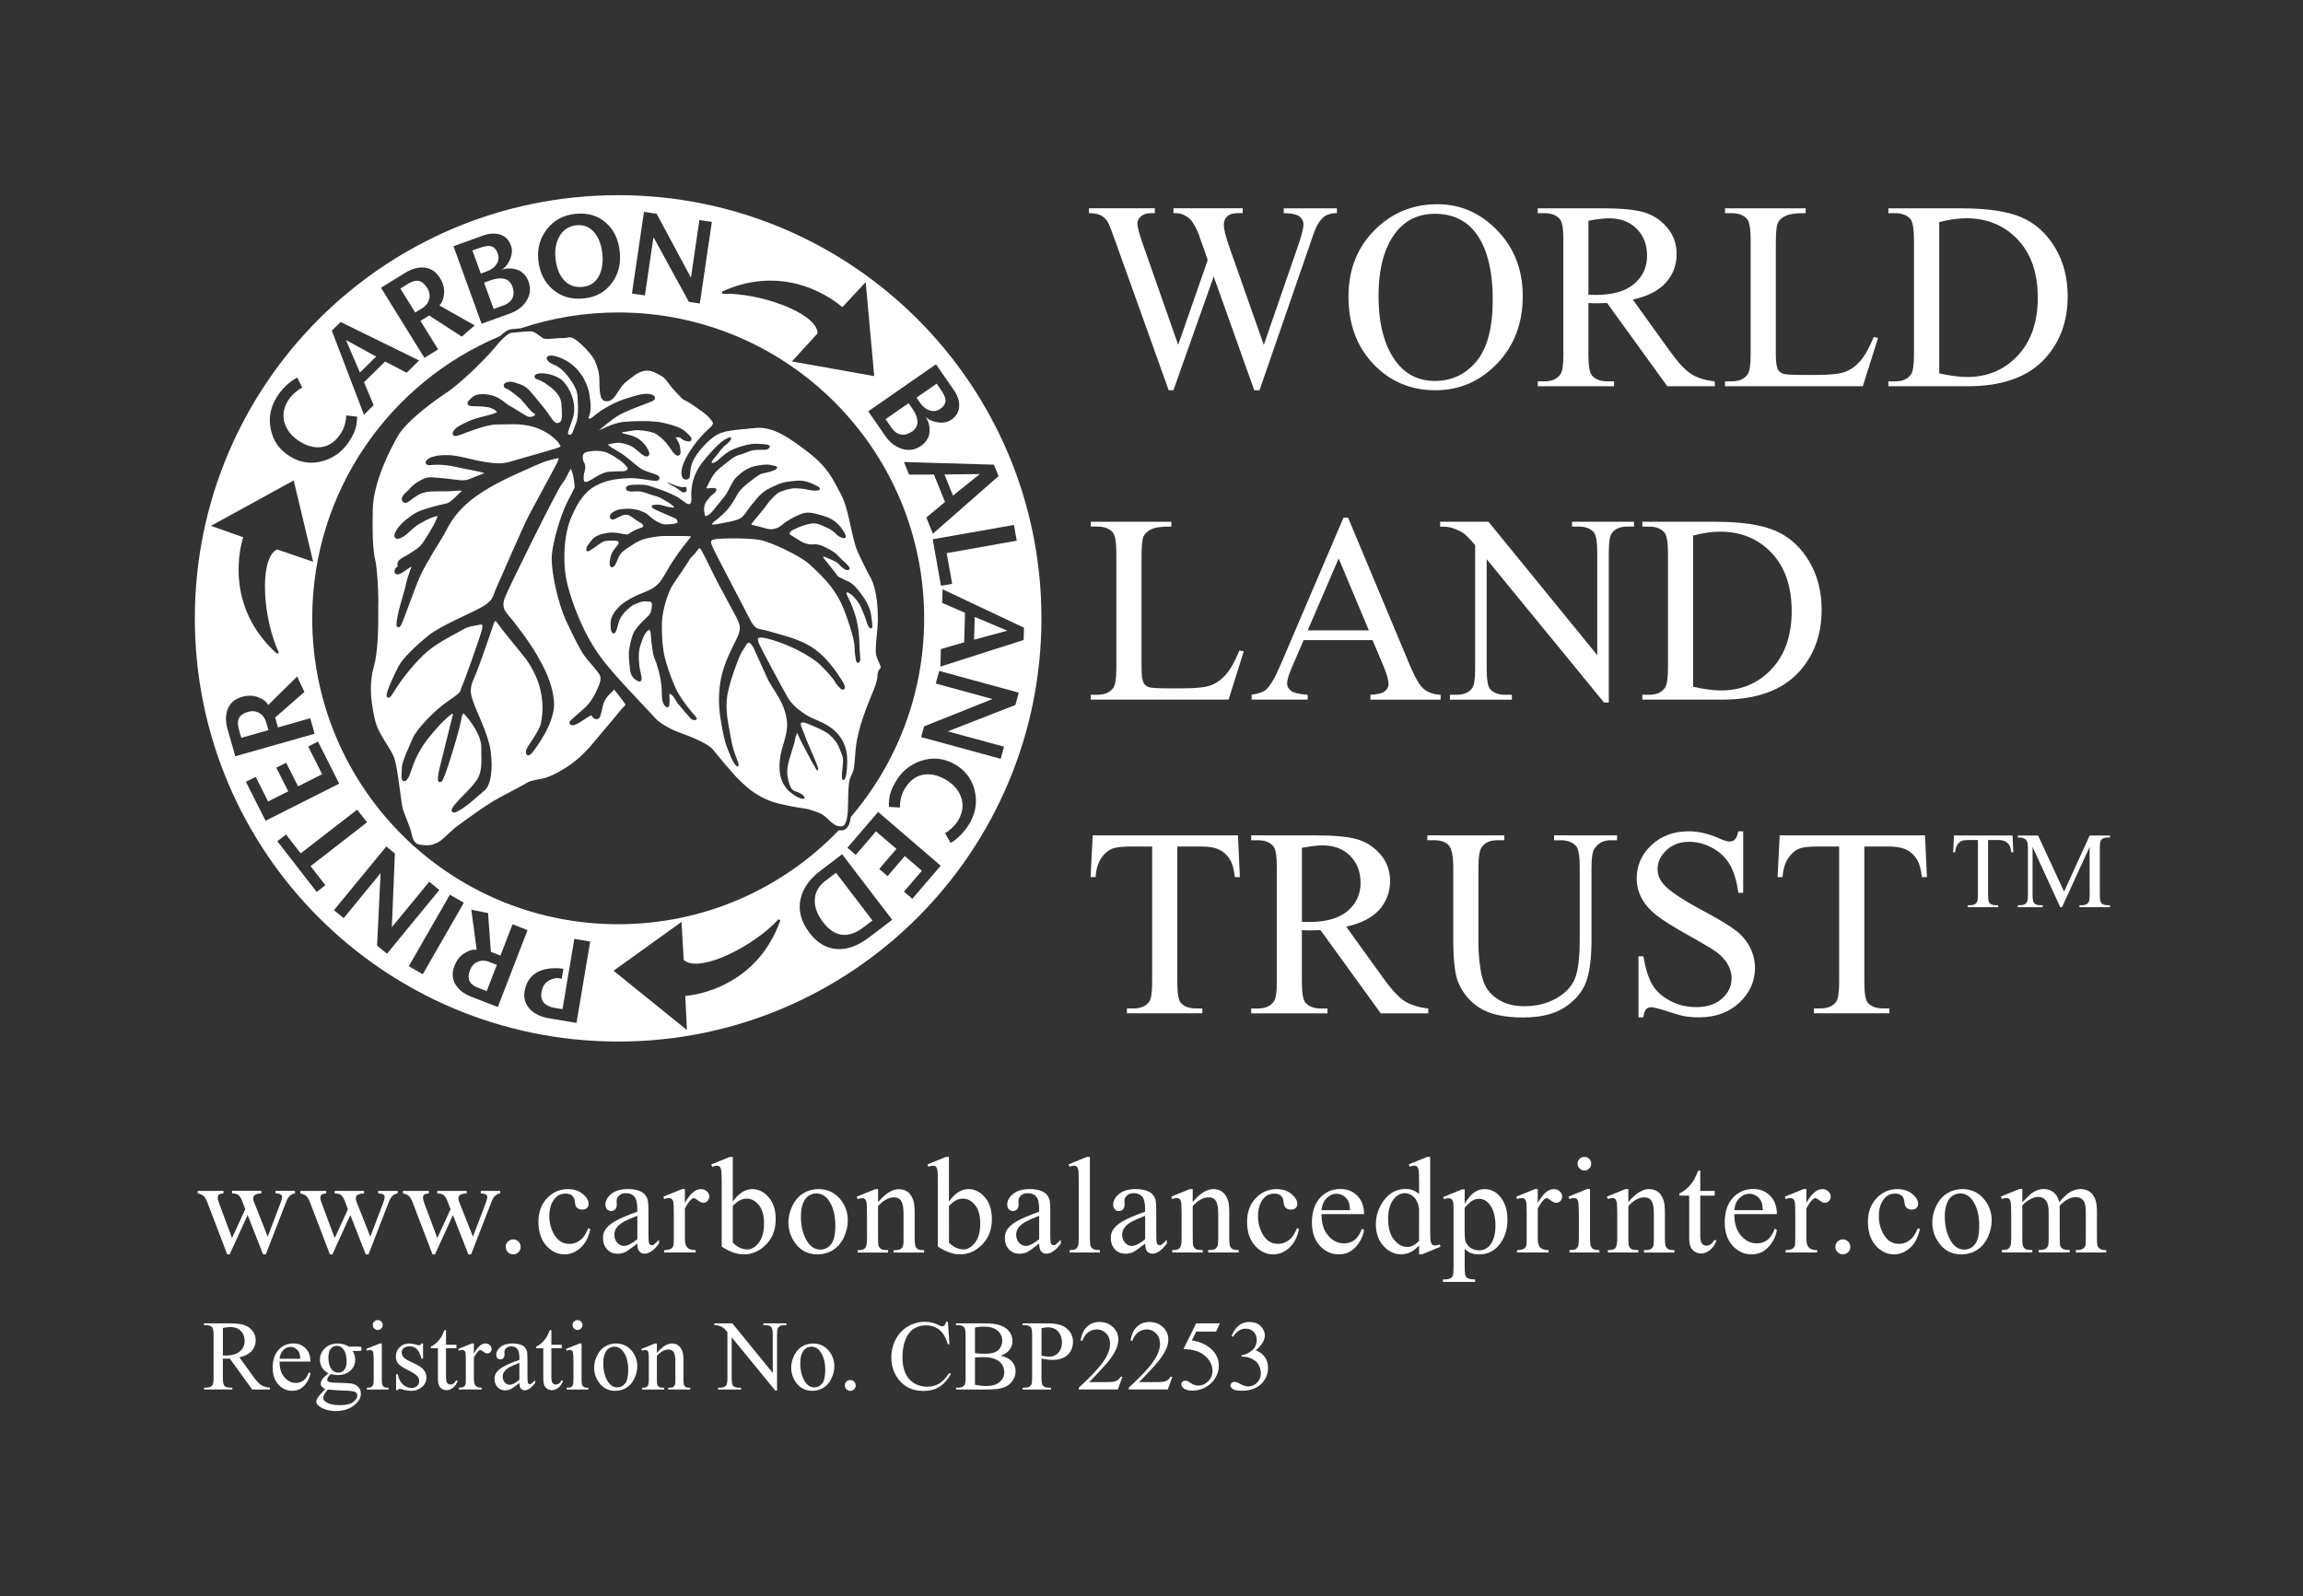
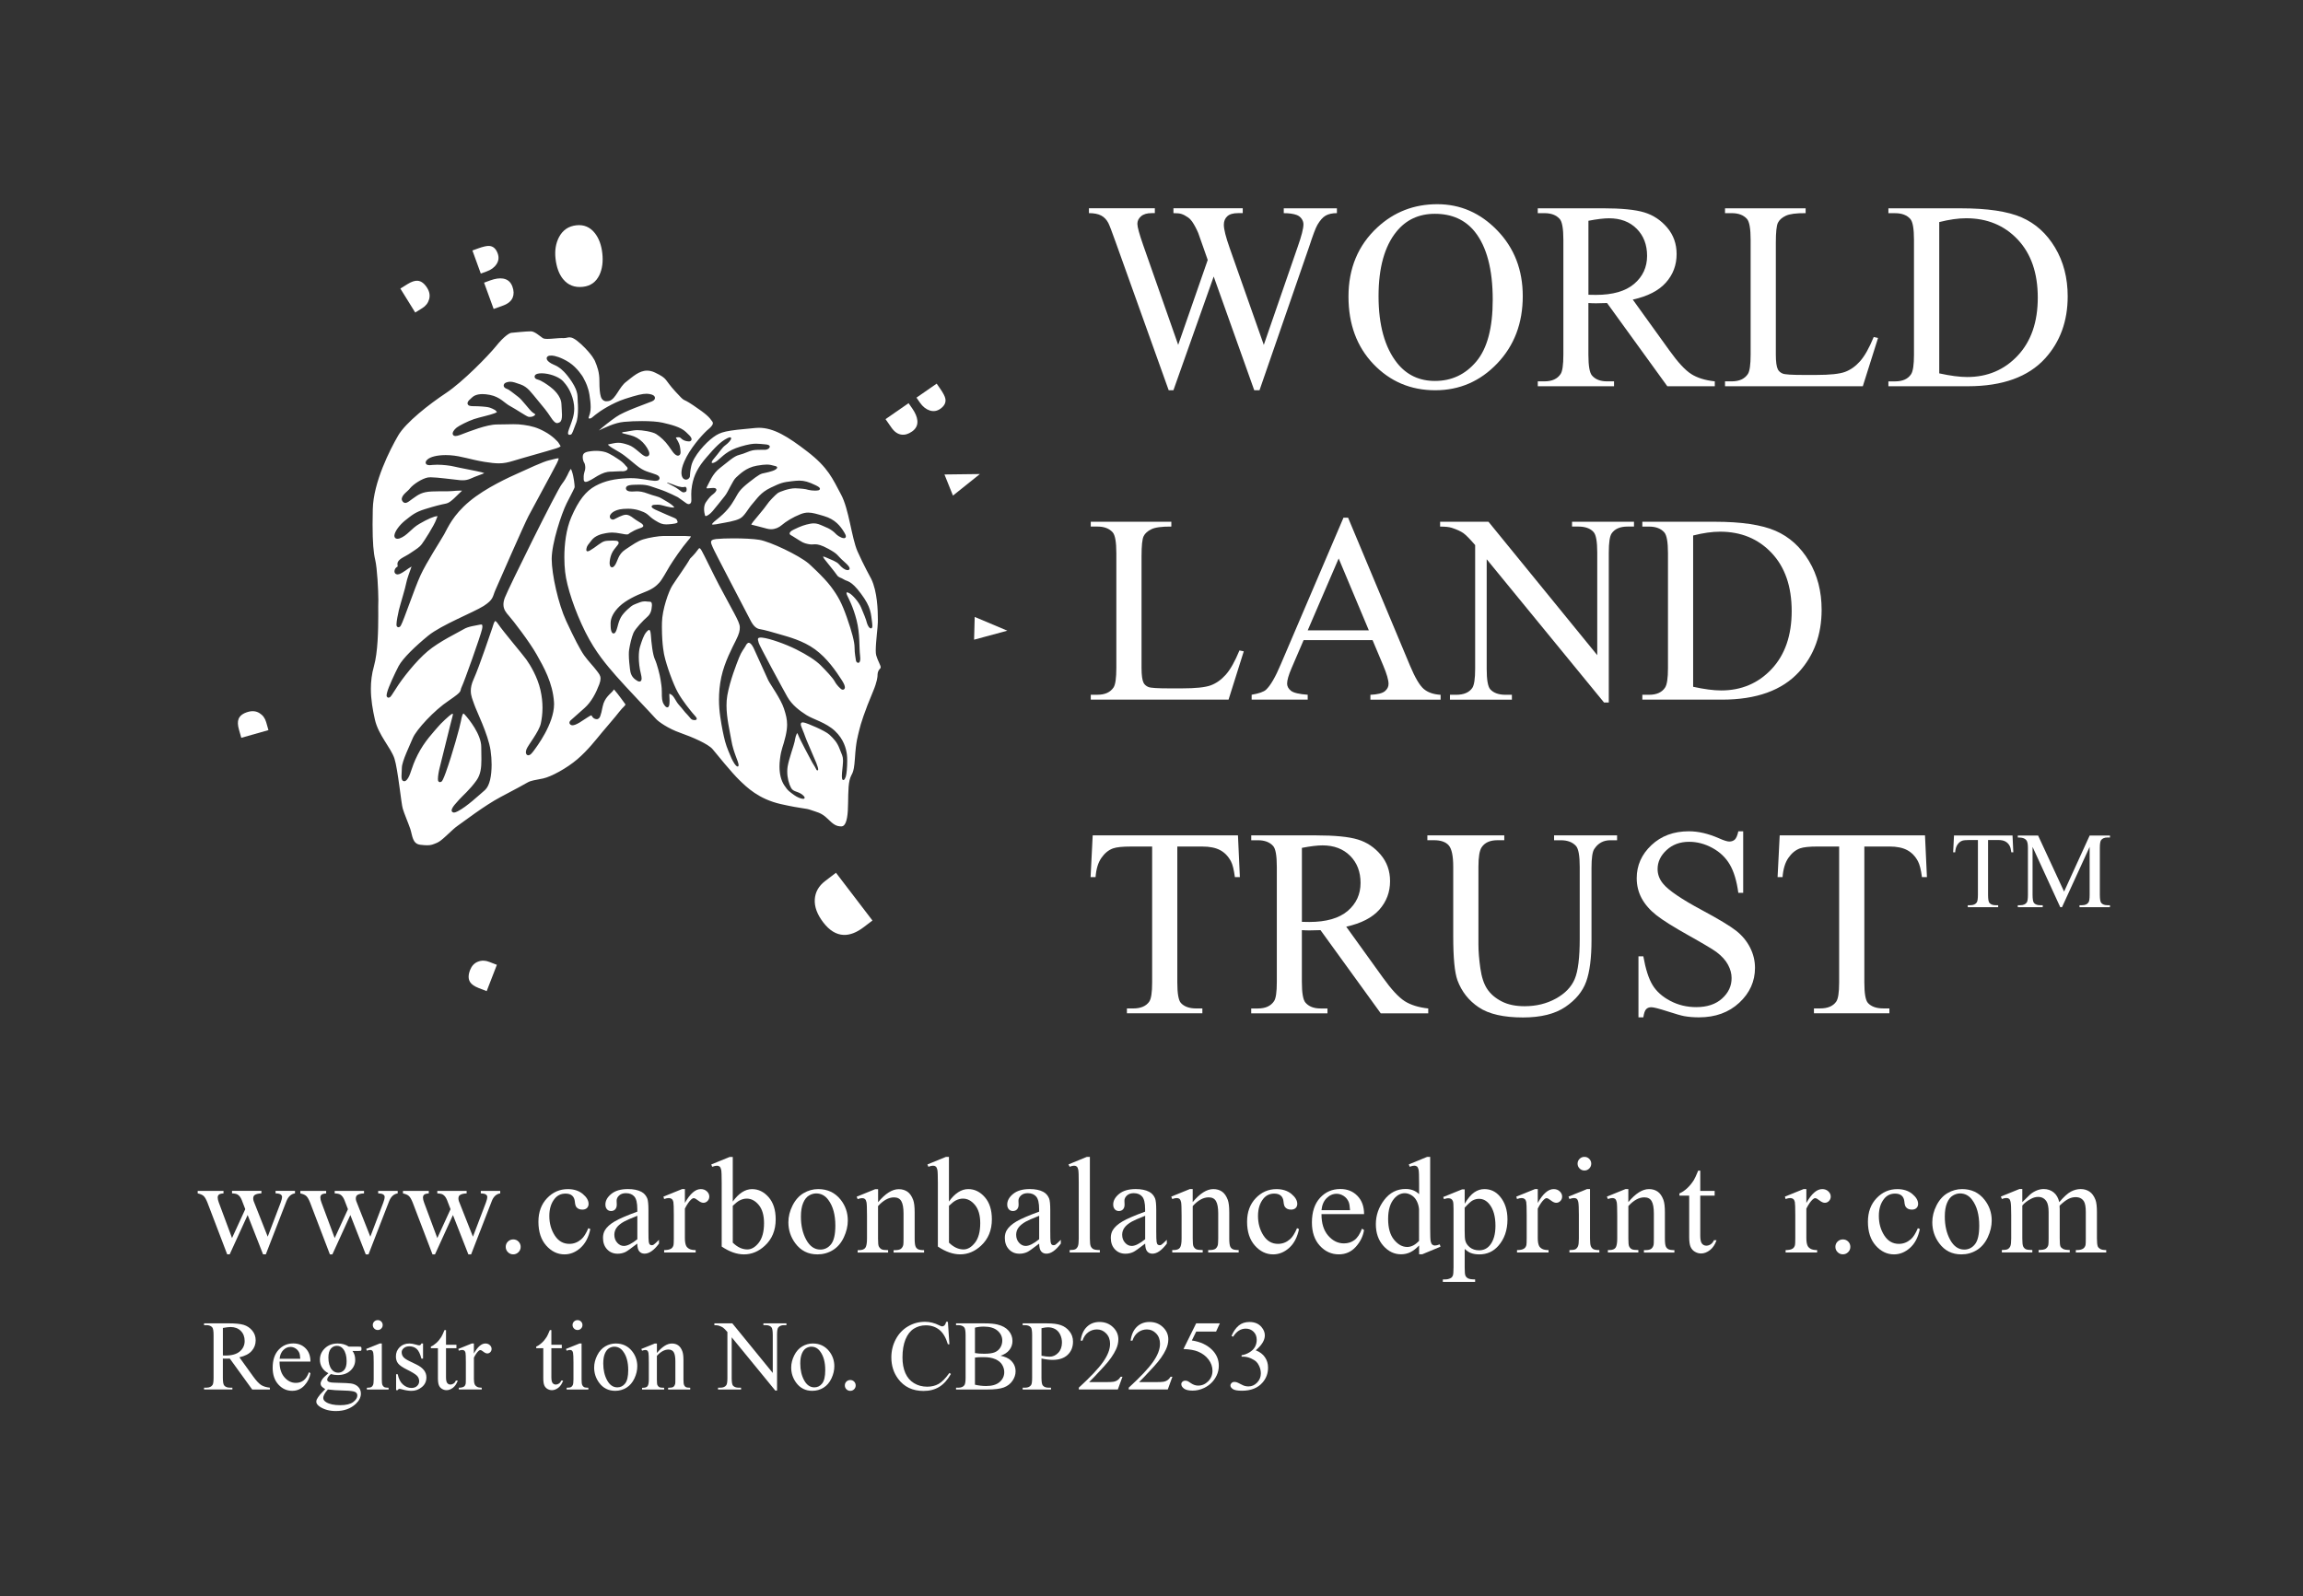
<svg xmlns="http://www.w3.org/2000/svg" version="1.1" id="Layer_1" x="0px" y="0px" viewBox="0 0 786 545" style="enable-background:new 0 0 786 545;" xml:space="preserve">
  <rect x="0" y="0" width="786" height="545" fill="#333333" stroke="none" />
  <style type="text/css">
	.st0{fill:#FFFFFF;}
</style>
  <g>
    <path class="st0" d="M489.84,133.23c8.27,0,15.32-3.05,21.14-9.14c5.82-6.09,8.73-13.75,8.73-22.98c0-8.96-2.89-16.43-8.67-22.42   c-5.78-5.99-12.61-8.98-20.49-8.98c-7.95,0-14.76,2.64-20.47,7.93c-6.57,6.09-9.85,13.96-9.85,23.6c0,9.44,2.85,17.13,8.53,23.07   C474.46,130.26,481.48,133.23,489.84,133.23z M476.63,79.04c3.28-4.03,7.64-6.05,13.08-6.05c5.79,0,10.33,2.03,13.61,6.09   c4.09,5.11,6.14,12.86,6.14,23.25c0,9.59-1.86,16.6-5.58,21.05c-3.72,4.45-8.43,6.67-14.13,6.67c-5.35,0-9.65-2.03-12.9-6.09   c-4.24-5.35-6.36-12.98-6.36-22.89C470.5,91.4,472.54,84.05,476.63,79.04z" />
    <path class="st0" d="M681.98,286.77c1.01,0,1.82,0.16,2.44,0.5c0.62,0.33,1.12,0.84,1.49,1.54c0.23,0.43,0.41,1.15,0.54,2.16h0.68   l-0.27-5.74h-19.97l-0.29,5.74h0.68c0.09-1.11,0.35-1.98,0.79-2.63c0.45-0.65,0.98-1.09,1.6-1.32c0.48-0.17,1.3-0.25,2.44-0.25   h2.94v18.69c0,1.37-0.14,2.25-0.4,2.63c-0.43,0.62-1.17,0.94-2.2,0.94h-0.86v0.67h10.37v-0.67h-0.85c-0.95,0-1.65-0.25-2.11-0.76   c-0.33-0.37-0.49-1.31-0.49-2.81v-18.69H681.98z" />
    <path class="st0" d="M432.11,235.44c-0.75,0.72-2.39,1.3-4.93,1.74v1.66h19.13v-1.66c-2.92-0.21-4.83-0.66-5.71-1.36   c-0.88-0.7-1.32-1.52-1.32-2.44c0-1.16,0.51-2.92,1.52-5.28l4.12-9.58h23.52l3.67,8.73c1.19,2.83,1.79,4.91,1.79,6.23   c0,0.98-0.43,1.82-1.28,2.51c-0.85,0.69-2.49,1.09-4.91,1.21v1.66h23.96v-1.66c-2.48-0.15-4.41-0.83-5.8-2.04   c-1.39-1.21-2.93-3.84-4.64-7.91l-21.14-50.52h-1.57l-21.37,49.99C435.32,231.1,433.63,234.01,432.11,235.44z M456.88,190.65   l10.3,24.55h-20.87L456.88,190.65z" />
    <path class="st0" d="M547.45,239.83h1.62v-51.2c0-3.41,0.33-5.59,0.98-6.54c1.08-1.56,2.9-2.33,5.47-2.33h2.15v-1.65h-21.14v1.65   h2.11c2.39,0,4.14,0.63,5.24,1.88c0.84,0.93,1.25,3.26,1.25,6.99v35.03l-37.13-45.55H491.5v1.66c1.76,0,3.08,0.13,3.94,0.41   c1.76,0.57,3.09,1.18,4.01,1.83c0.91,0.66,2.25,2.02,4.01,4.07v42.24c0,3.4-0.33,5.59-0.98,6.54c-1.08,1.55-2.91,2.33-5.51,2.33   h-2.11v1.66h21.14v-1.66h-2.15c-2.36,0-4.1-0.62-5.24-1.88c-0.81-0.93-1.21-3.25-1.21-6.99v-37.4L547.45,239.83z" />
    <path class="st0" d="M541.36,335.11c1.21-3.36,1.81-8.08,1.81-14.17v-24.64c0-3.37,0.31-5.52,0.94-6.45c1.29-2,3.12-3,5.51-3h2.28   v-1.66h-21.5v1.66h2.29c2.3,0,4.03,0.66,5.2,1.97c0.84,0.96,1.26,3.33,1.26,7.12v24.59c0,6.45-0.57,11.03-1.72,13.73   c-1.15,2.7-3.29,4.92-6.43,6.65c-3.14,1.73-6.69,2.6-10.66,2.6c-3.11,0-5.73-0.55-7.86-1.66c-2.13-1.1-3.77-2.51-4.9-4.21   c-1.14-1.7-1.92-4.08-2.35-7.12c-0.43-3.04-0.65-5.75-0.65-8.11v-26.47c0-3.4,0.37-5.64,1.12-6.72c1.08-1.59,2.87-2.38,5.37-2.38   h2.33v-1.66h-26.25v1.66h2.28c2.3,0,3.97,0.58,5,1.74c1.03,1.17,1.55,3.61,1.55,7.35v23.74c0,7.32,0.48,12.3,1.43,14.96   c1.43,3.88,3.86,6.97,7.3,9.27c3.43,2.3,8.47,3.45,15.1,3.45c6.09,0,10.9-1.2,14.44-3.6C537.78,341.35,540.15,338.46,541.36,335.11   z" />
    <path class="st0" d="M422.51,285.19L422.51,285.19l-49.58,0l-0.72,14.25h1.7c0.21-2.75,0.86-4.93,1.97-6.54   c1.11-1.61,2.43-2.7,3.99-3.27c1.19-0.42,3.21-0.63,6.05-0.63h7.3v46.4c0,3.41-0.33,5.58-0.99,6.54c-1.08,1.55-2.9,2.33-5.47,2.33   h-2.15v1.66h25.75v-1.66h-2.1c-2.36,0-4.11-0.63-5.24-1.88c-0.81-0.93-1.21-3.25-1.21-6.99v-46.4h8.55c2.51,0,4.53,0.41,6.07,1.23   c1.54,0.82,2.77,2.1,3.69,3.83c0.57,1.08,1.01,2.87,1.34,5.38h1.7L422.51,285.19z" />
    <path class="st0" d="M423.02,222.05c-1.55,3.76-3.11,6.52-4.66,8.27c-1.55,1.74-3.27,2.96-5.15,3.65   c-1.88,0.69-5.15,1.03-9.81,1.03h-4.43c-3.91,0-6.24-0.15-6.99-0.45c-0.75-0.3-1.3-0.76-1.66-1.39c-0.48-0.93-0.72-2.63-0.72-5.11   v-38.16c0-3.61,0.24-5.9,0.72-6.85c0.47-0.96,1.36-1.75,2.66-2.38c1.3-0.63,3.56-0.92,6.79-0.9v-1.65h-27.5v1.65h2.28   c2.3,0,4.03,0.66,5.2,1.97c0.84,0.95,1.25,3.33,1.25,7.12v39.19c0,3.46-0.32,5.67-0.94,6.63c-1.11,1.67-2.94,2.51-5.51,2.51h-2.28   v1.66h47.03l5.19-16.48L423.02,222.05z" />
    <path class="st0" d="M378.27,76.13c0.36,0.69,1.21,2.91,2.55,6.67l18.05,50.43h1.61l13.75-38.83l13.84,38.83h1.79l16.93-48.96   c1.28-3.94,2.22-6.44,2.82-7.48c0.9-1.55,1.84-2.61,2.82-3.18c0.98-0.56,2.27-0.85,3.85-0.85v-1.65h-18.14v1.66   c1.82,0,3.3,0.21,4.43,0.63c0.66,0.24,1.2,0.66,1.64,1.25c0.43,0.6,0.65,1.24,0.65,1.93c0,1.43-0.66,4-1.97,7.7l-11.56,33.46   L419.7,84.72c-1.34-3.79-2.01-6.45-2.01-7.97c0-1.22,0.39-2.2,1.17-2.91c0.77-0.72,2-1.08,3.67-1.08h1.61v-1.66h-23.65v1.66   c1.22,0,2.12,0.09,2.69,0.27c0.74,0.24,1.49,0.63,2.24,1.16c0.57,0.39,1.04,0.87,1.43,1.43c0.78,1.14,1.48,2.45,2.11,3.94   l1.44,4.08l1.79,5.11l-10.08,28.98l-11.96-34.09c-1.31-3.76-1.97-6.16-1.97-7.21c0-1.02,0.41-1.88,1.26-2.6   c0.83-0.72,2.04-1.07,3.63-1.07h1.07v-1.66h-22.49v1.66c1.76,0,3.16,0.28,4.19,0.83S377.67,74.99,378.27,76.13z" />
    <path class="st0" d="M472,333.78l-12.54-17.42c5.11-1.14,8.88-3.08,11.31-5.82c2.43-2.75,3.65-5.99,3.65-9.72   c0-3.49-1.06-6.5-3.2-9.03c-2.13-2.52-4.73-4.26-7.79-5.19c-3.06-0.94-7.82-1.41-14.27-1.41h-22.12v1.66h2.29   c2.3,0,4.03,0.66,5.19,1.97c0.84,0.93,1.25,3.3,1.25,7.12v39.24c0,3.47-0.31,5.66-0.94,6.59c-1.1,1.67-2.94,2.51-5.51,2.51h-2.29   v1.66h26.03v-1.66h-2.38c-2.27,0-3.97-0.66-5.11-1.97c-0.84-0.93-1.25-3.3-1.25-7.12v-17.65c0.47,0.03,0.94,0.05,1.38,0.07   c0.45,0.01,0.87,0.02,1.26,0.02c0.95,0,2.19-0.03,3.72-0.09l20.56,28.4h16.21v-1.66c-3.31-0.36-6-1.2-8.06-2.51   C477.33,340.44,474.87,337.79,472,333.78z M446.83,314.75c-0.27,0-0.61-0.01-1.03-0.02c-0.41-0.02-0.91-0.02-1.47-0.02h0v-25.26   c2.96-0.57,5.3-0.85,7.03-0.85c3.91,0,7.06,1.19,9.43,3.56s3.56,5.46,3.56,9.25c0,3.88-1.47,7.08-4.41,9.59   C456.99,313.49,452.62,314.75,446.83,314.75z" />
    <path class="st0" d="M656.99,285.18H607.4l-0.72,14.25h1.7c0.21-2.75,0.87-4.93,1.97-6.54c1.11-1.61,2.43-2.7,3.99-3.27   c1.19-0.42,3.21-0.63,6.05-0.63h7.3v46.4c0,3.41-0.33,5.58-0.99,6.54c-1.08,1.55-2.9,2.33-5.46,2.33h-2.15v1.66h25.75v-1.66h-2.1   c-2.36,0-4.11-0.63-5.24-1.88c-0.81-0.93-1.21-3.25-1.21-6.99v-46.4h8.55c2.51,0,4.53,0.41,6.07,1.23c1.54,0.82,2.77,2.1,3.69,3.83   c0.57,1.08,1.02,2.87,1.35,5.38h1.7L656.99,285.18L656.99,285.18z" />
    <path class="st0" d="M560.53,179.77h2.29c2.3,0,4.03,0.66,5.19,1.97c0.84,0.95,1.26,3.33,1.26,7.12v39.24   c0,3.43-0.33,5.64-0.99,6.63c-1.07,1.64-2.9,2.46-5.47,2.46h-2.29v1.66h27.15c11.79,0,20.57-3.16,26.34-9.49   c5.14-5.67,7.7-12.74,7.7-21.19c0-6.3-1.44-11.86-4.32-16.66c-2.88-4.8-6.69-8.24-11.42-10.3c-4.74-2.06-11.64-3.09-20.72-3.09   h-24.73V179.77z M577.86,182.81c3.43-0.87,6.49-1.3,9.18-1.3c7.17,0,13.03,2.42,17.6,7.26c4.57,4.84,6.85,11.45,6.85,19.84   c0,8.33-2.29,14.93-6.85,19.8c-4.57,4.87-10.32,7.3-17.24,7.3c-2.57,0-5.75-0.42-9.54-1.25V182.81z" />
    <path class="st0" d="M587.76,340.86c-2.16,1.97-5.11,2.96-8.85,2.96c-3.23,0-6.19-0.72-8.89-2.15c-2.7-1.43-4.71-3.23-6.02-5.4   c-1.32-2.16-2.36-5.43-3.14-9.79h-1.66v20.83h1.66c0.21-1.41,0.53-2.33,0.96-2.78c0.43-0.45,1.02-0.67,1.77-0.67   c0.78,0,2.62,0.47,5.53,1.41c2.91,0.94,4.83,1.49,5.76,1.64c1.55,0.27,3.21,0.4,4.97,0.4c5.61,0,10.2-1.67,13.77-5   c3.57-3.33,5.35-7.29,5.35-11.89c0-2.42-0.56-4.73-1.68-6.94c-1.12-2.21-2.72-4.13-4.79-5.76c-2.07-1.62-5.95-3.96-11.63-7.01   c-6.96-3.73-11.36-6.72-13.21-8.96c-1.29-1.52-1.93-3.21-1.93-5.06c0-2.42,1.01-4.58,3.05-6.47c2.03-1.89,4.6-2.84,7.7-2.84   c2.74,0,5.4,0.7,7.97,2.11c2.57,1.4,4.55,3.3,5.94,5.69c1.39,2.39,2.35,5.6,2.89,9.63h1.66V283.8v0h-1.66   c-0.3,1.4-0.7,2.34-1.18,2.8c-0.49,0.46-1.13,0.69-1.91,0.69c-0.69,0-1.87-0.37-3.54-1.12c-3.61-1.58-7.03-2.38-10.26-2.38   c-5.17,0-9.42,1.58-12.77,4.73c-3.34,3.15-5.02,6.91-5.02,11.27c0,2.51,0.57,4.81,1.7,6.9c1.14,2.09,2.8,4,4.99,5.73   c2.2,1.73,5.89,4.05,11.09,6.96c5.19,2.91,8.38,4.82,9.54,5.71c1.73,1.31,3.01,2.73,3.83,4.25c0.82,1.52,1.23,3.03,1.23,4.52   C591.01,336.56,589.93,338.89,587.76,340.86z" />
    <path class="st0" d="M717.06,286.85c0.43-0.62,1.17-0.94,2.22-0.94h0.84v-0.67h-6.93l-8.73,19.14l-8.87-19.14h-6.93v0.67   c1,0,1.72,0.11,2.17,0.35c0.45,0.23,0.76,0.53,0.93,0.87c0.24,0.48,0.36,1.26,0.36,2.35v15.98c0,1.37-0.13,2.25-0.4,2.63   c-0.43,0.62-1.17,0.94-2.2,0.94h-0.86v0.67h8.51v-0.67h-0.87c-0.96,0-1.66-0.25-2.11-0.76c-0.32-0.37-0.49-1.31-0.49-2.81v-16.34   l9.45,20.58v0h0.6l9.43-20.58v16.34c0,1.37-0.13,2.25-0.4,2.63c-0.42,0.62-1.15,0.94-2.2,0.94h-0.86v0.67h10.39v-0.67h-0.84   c-0.96,0-1.67-0.25-2.11-0.76c-0.33-0.37-0.5-1.31-0.5-2.81v-15.98C716.66,288.11,716.8,287.23,717.06,286.85z" />
    <path class="st0" d="M550.85,130.19h-2.38c-2.27,0-3.97-0.66-5.11-1.97c-0.84-0.93-1.25-3.3-1.25-7.12v-17.65   c0.47,0.03,0.94,0.05,1.39,0.07c0.45,0.01,0.87,0.02,1.26,0.02c0.95,0,2.19-0.03,3.72-0.09l20.56,28.4h16.21v-1.66   c-3.32-0.36-6-1.2-8.06-2.51c-2.06-1.32-4.52-3.97-7.39-7.98l-12.54-17.42c5.11-1.13,8.88-3.07,11.31-5.82   c2.44-2.74,3.65-5.99,3.65-9.72c0-3.49-1.07-6.5-3.2-9.02c-2.14-2.53-4.74-4.26-7.8-5.2c-3.06-0.94-7.82-1.41-14.27-1.41h-22.12   v1.66h2.28c2.3,0,4.03,0.66,5.2,1.97c0.84,0.92,1.26,3.3,1.26,7.12v39.24c0,3.46-0.32,5.66-0.94,6.58   c-1.1,1.67-2.94,2.51-5.51,2.51h-2.28v1.66h26.02V130.19z M542.12,100.63V75.37c2.96-0.57,5.3-0.85,7.03-0.85   c3.91,0,7.05,1.18,9.43,3.56c2.37,2.37,3.56,5.46,3.56,9.25c0,3.88-1.47,7.08-4.41,9.58c-2.94,2.51-7.31,3.76-13.1,3.76   c-0.27,0-0.62-0.01-1.03-0.02C543.18,100.63,542.69,100.63,542.12,100.63L542.12,100.63z" />
    <path class="st0" d="M697.99,122.35c5.14-5.67,7.7-12.73,7.7-21.18c0-6.3-1.44-11.86-4.32-16.66c-2.88-4.81-6.69-8.24-11.42-10.3   c-4.73-2.06-11.64-3.09-20.72-3.09h-24.73v1.66h2.28c2.3,0,4.03,0.66,5.2,1.97c0.84,0.96,1.25,3.33,1.25,7.12v39.24   c0,3.43-0.33,5.64-0.98,6.63c-1.07,1.64-2.9,2.46-5.47,2.46h-2.28v1.66h27.14C683.45,131.85,692.23,128.68,697.99,122.35z    M661.85,127.46V75.81c3.43-0.86,6.49-1.3,9.18-1.3c7.17,0,13.03,2.42,17.6,7.26c4.57,4.84,6.85,11.45,6.85,19.84   c0,8.33-2.28,14.93-6.85,19.8c-4.57,4.87-10.32,7.3-17.24,7.3C668.82,128.71,665.64,128.29,661.85,127.46z" />
    <path class="st0" d="M596.23,74.74c0.84,0.96,1.25,3.33,1.25,7.12v39.19c0,3.47-0.32,5.67-0.94,6.63   c-1.11,1.67-2.94,2.51-5.51,2.51h-2.29v1.66h47.03l5.2-16.48l-1.48-0.32c-1.55,3.77-3.11,6.52-4.66,8.27   c-1.55,1.75-3.27,2.96-5.15,3.65c-1.88,0.69-5.15,1.03-9.81,1.03h-4.43c-3.91,0-6.24-0.15-6.99-0.45c-0.74-0.3-1.3-0.76-1.65-1.39   c-0.48-0.92-0.72-2.63-0.72-5.11V82.89c0-3.61,0.24-5.9,0.72-6.85c0.48-0.96,1.36-1.75,2.66-2.37c1.3-0.63,3.56-0.93,6.79-0.9   v-1.66h-27.51v1.66h2.28C593.33,72.77,595.06,73.42,596.23,74.74z" />
    <path class="st0" d="M86.36,469.84l-4.66-6.48c1.9-0.42,3.3-1.14,4.2-2.17c0.9-1.02,1.36-2.22,1.36-3.61c0-1.3-0.4-2.42-1.19-3.36   c-0.79-0.94-1.76-1.58-2.9-1.93s-2.91-0.52-5.3-0.52h-8.23v0.62h0.85c0.85,0,1.5,0.25,1.93,0.73c0.31,0.34,0.47,1.23,0.47,2.65   v14.58c0,1.29-0.12,2.1-0.35,2.45c-0.41,0.62-1.09,0.93-2.05,0.93h-0.85v0.62h9.67v-0.62h-0.88c-0.84,0-1.48-0.24-1.9-0.73   c-0.31-0.34-0.47-1.23-0.47-2.65v-6.56c0.18,0.01,0.35,0.02,0.52,0.03c0.17,0,0.32,0.01,0.47,0.01c0.35,0,0.82-0.01,1.38-0.03   l7.64,10.56h6.03v-0.62c-1.23-0.13-2.23-0.44-3-0.93C88.34,472.31,87.42,471.32,86.36,469.84z M77,462.76c-0.1,0-0.23,0-0.38-0.01   c-0.16,0-0.34-0.01-0.55-0.01v-9.39c1.1-0.21,1.97-0.32,2.61-0.32c1.45,0,2.62,0.44,3.5,1.32c0.88,0.88,1.32,2.03,1.32,3.44   c0,1.44-0.55,2.63-1.64,3.56S79.15,462.76,77,462.76z" />
    <path class="st0" d="M104.32,460.32c-1.1-1.13-2.5-1.69-4.21-1.69c-2.02,0-3.7,0.73-5.04,2.19c-1.34,1.46-2.01,3.49-2.01,6.1   c0,2.41,0.65,4.33,1.96,5.75c1.3,1.43,2.87,2.14,4.7,2.14c1.69,0,3.09-0.62,4.21-1.87c1.12-1.25,1.8-2.63,2.03-4.15l-0.52-0.33   c-0.5,1.33-1.12,2.27-1.86,2.82c-0.74,0.55-1.61,0.82-2.61,0.82c-1.5,0-2.8-0.64-3.91-1.93c-1.11-1.29-1.66-3.06-1.65-5.33h10.54   C105.97,462.96,105.42,461.45,104.32,460.32z M95.43,463.88c0.12-1.28,0.55-2.27,1.27-2.99c0.73-0.72,1.55-1.07,2.47-1.07   c0.6,0,1.17,0.18,1.72,0.53c0.55,0.36,0.96,0.84,1.24,1.46c0.18,0.4,0.29,1.09,0.35,2.06H95.43z" />
    <path class="st0" d="M123.1,459.76c-0.08-0.03-0.36-0.04-0.83-0.04h-3.23c-1.07-0.71-2.33-1.07-3.78-1.07   c-1.78,0-3.23,0.54-4.37,1.63s-1.71,2.39-1.71,3.9c0,0.99,0.25,1.89,0.75,2.71c0.5,0.82,1.22,1.45,2.15,1.91   c-1.14,0.95-1.87,1.69-2.19,2.21c-0.32,0.52-0.47,0.98-0.47,1.37c0,0.34,0.12,0.65,0.36,0.92c0.24,0.27,0.65,0.58,1.22,0.92   c-1.05,1.1-1.62,1.7-1.7,1.8c-0.59,0.73-0.98,1.3-1.17,1.71c-0.12,0.27-0.18,0.53-0.18,0.8c0,0.6,0.42,1.18,1.25,1.73   c1.48,0.97,3.29,1.45,5.43,1.45c2.79,0,5.04-0.81,6.78-2.43c1.18-1.1,1.76-2.28,1.76-3.53c0-0.91-0.31-1.68-0.92-2.3   c-0.62-0.62-1.44-1-2.47-1.15c-0.68-0.1-2.16-0.18-4.45-0.23c-1.24-0.03-2.02-0.07-2.33-0.12c-0.53-0.08-0.89-0.21-1.07-0.38   s-0.27-0.36-0.27-0.55c0-0.22,0.09-0.49,0.26-0.81c0.17-0.32,0.5-0.68,0.99-1.11c0.79,0.22,1.56,0.33,2.31,0.33   c1.83,0,3.29-0.5,4.38-1.52c1.09-1.01,1.63-2.23,1.63-3.65c0-1.24-0.31-2.26-0.93-3.06h1.98c0.48,0,0.76-0.02,0.84-0.05   c0.08-0.03,0.14-0.08,0.17-0.13c0.06-0.11,0.08-0.31,0.08-0.6c0-0.25-0.03-0.43-0.1-0.53C123.23,459.83,123.18,459.78,123.1,459.76   z M111.91,474.35c1.34,0.19,3.26,0.32,5.76,0.38c1.71,0.04,2.85,0.19,3.43,0.43c0.57,0.24,0.85,0.66,0.85,1.23   c0,0.8-0.47,1.55-1.42,2.26c-0.95,0.71-2.42,1.06-4.42,1.06c-2.1,0-3.7-0.34-4.81-1.03c-0.64-0.4-0.97-0.87-0.97-1.4   c0-0.41,0.13-0.86,0.4-1.35C111,475.44,111.39,474.92,111.91,474.35z M117.49,467.67c-0.54,0.63-1.24,0.95-2.08,0.95   c-0.89,0-1.62-0.37-2.2-1.1c-0.75-0.97-1.13-2.33-1.13-4.08c0-1.35,0.28-2.36,0.83-3.01c0.56-0.65,1.24-0.98,2.06-0.98   c0.89,0,1.62,0.37,2.18,1.1c0.77,1,1.15,2.38,1.15,4.15C118.31,466.05,118.03,467.04,117.49,467.67z" />
    <path class="st0" d="M130.12,453.55c0.33-0.33,0.49-0.73,0.49-1.2c0-0.47-0.16-0.86-0.49-1.19c-0.33-0.33-0.72-0.49-1.19-0.49   c-0.48,0-0.88,0.16-1.21,0.49c-0.33,0.33-0.49,0.72-0.49,1.19c0,0.47,0.17,0.87,0.5,1.2s0.73,0.5,1.2,0.5   S129.79,453.89,130.12,453.55z" />
    <path class="st0" d="M130.52,472.81c-0.14-0.32-0.21-0.95-0.21-1.91v-12.25h-0.73l-4.6,1.86l0.23,0.6   c0.44-0.17,0.82-0.25,1.13-0.25c0.29,0,0.52,0.07,0.68,0.21s0.29,0.39,0.37,0.74c0.1,0.49,0.15,1.56,0.15,3.21v5.88   c0,0.94-0.08,1.58-0.22,1.92c-0.15,0.33-0.35,0.57-0.61,0.72c-0.26,0.14-0.75,0.22-1.5,0.22v0.6h7.41v-0.6   c-0.72,0-1.22-0.08-1.49-0.23S130.66,473.12,130.52,472.81z" />
    <path class="st0" d="M142.15,465.84l-2.43-1.18c-1.05-0.51-1.75-0.99-2.1-1.45c-0.35-0.44-0.53-0.98-0.53-1.6   c0-0.5,0.24-0.96,0.72-1.37c0.48-0.41,1.1-0.62,1.88-0.62c1.02,0,1.86,0.29,2.52,0.88c0.66,0.59,1.2,1.7,1.62,3.33h0.55v-5.19   h-0.55c-0.13,0.27-0.25,0.44-0.35,0.52c-0.1,0.08-0.24,0.12-0.42,0.12c-0.19,0-0.57-0.08-1.13-0.25c-0.85-0.25-1.58-0.38-2.18-0.38   c-1.37,0-2.48,0.42-3.34,1.27s-1.29,1.89-1.29,3.15c0,0.97,0.25,1.76,0.75,2.4c0.5,0.64,1.55,1.37,3.16,2.16   c1.61,0.8,2.68,1.46,3.22,1.98c0.54,0.52,0.81,1.17,0.81,1.93c0,0.63-0.24,1.17-0.72,1.62s-1.11,0.67-1.87,0.67   c-1.09,0-2.07-0.39-2.95-1.18c-0.88-0.79-1.47-1.96-1.78-3.51h-0.55v5.44h0.55c0.14-0.29,0.34-0.43,0.6-0.43   c0.23,0,0.53,0.06,0.9,0.17c1.2,0.33,2.26,0.5,3.2,0.5c1.3,0,2.47-0.42,3.52-1.27c1.05-0.85,1.57-1.97,1.57-3.35   C145.53,468.39,144.4,466.94,142.15,465.84z" />
    <path class="st0" d="M154.8,472.33c-0.34,0.23-0.7,0.34-1.07,0.34c-0.44,0-0.81-0.17-1.09-0.52c-0.28-0.34-0.42-1.01-0.42-2v-9.89   h3.56v-1.17h-3.56v-5.01h-0.52c-0.46,1.12-0.81,1.89-1.07,2.31c-0.5,0.8-1.07,1.49-1.71,2.07s-1.26,1-1.87,1.24v0.55h2.41v10.26   c0,1.1,0.12,1.91,0.35,2.44c0.23,0.53,0.59,0.93,1.08,1.22c0.49,0.28,0.99,0.42,1.5,0.42c0.75,0,1.49-0.28,2.2-0.82   c0.71-0.55,1.26-1.37,1.65-2.46h-0.65C155.41,471.76,155.15,472.1,154.8,472.33z" />
    <path class="st0" d="M165.66,458.65c-1.34,0-2.65,1.14-3.93,3.43v-3.43h-0.7l-4.61,1.86l0.17,0.6c0.43-0.17,0.82-0.25,1.17-0.25   c0.29,0,0.53,0.08,0.72,0.23s0.33,0.4,0.4,0.74c0.07,0.34,0.11,1.4,0.11,3.17v5.91c0,0.89-0.03,1.43-0.08,1.62   c-0.11,0.39-0.31,0.67-0.58,0.85c-0.38,0.24-0.95,0.37-1.73,0.37v0.6h7.81v-0.6c-0.69,0-1.22-0.1-1.58-0.3   c-0.37-0.2-0.62-0.45-0.77-0.75c-0.21-0.43-0.32-1.07-0.32-1.91v-7.31c0.53-1.04,1.05-1.79,1.55-2.25   c0.23-0.22,0.45-0.33,0.65-0.33c0.23,0,0.59,0.19,1.07,0.58s0.92,0.57,1.31,0.57c0.4,0,0.74-0.15,1.03-0.45   c0.29-0.3,0.43-0.67,0.43-1.1c0-0.49-0.2-0.92-0.6-1.29C166.77,458.83,166.27,458.65,165.66,458.65z" />
-     <path class="st0" d="M180.81,472.55c-0.17,0-0.31-0.06-0.44-0.17c-0.13-0.11-0.22-0.33-0.27-0.66c-0.06-0.33-0.08-1.22-0.08-2.67   v-5.18c0-1.48-0.1-2.45-0.3-2.93c-0.31-0.73-0.79-1.27-1.45-1.62c-0.87-0.46-1.98-0.68-3.33-0.68c-1.76,0-3.14,0.4-4.11,1.2   c-0.98,0.8-1.46,1.68-1.46,2.63c0,0.5,0.13,0.89,0.39,1.18c0.26,0.29,0.6,0.43,1.01,0.43c0.42,0,0.76-0.14,1.02-0.42   c0.26-0.28,0.39-0.67,0.39-1.18l-0.03-0.97c0-0.49,0.21-0.92,0.63-1.3c0.41-0.38,0.97-0.57,1.66-0.57c0.92,0,1.62,0.28,2.11,0.85   c0.48,0.57,0.72,1.61,0.72,3.13v0.6c-2.62,0.96-4.49,1.77-5.62,2.43c-1.13,0.67-1.92,1.38-2.37,2.13c-0.33,0.54-0.5,1.19-0.5,1.93   c0,1.18,0.34,2.13,1.02,2.85s1.55,1.08,2.61,1.08c0.68,0,1.32-0.14,1.92-0.42c0.4-0.19,1.38-0.89,2.95-2.1   c0.01,0.91,0.18,1.55,0.5,1.93c0.32,0.38,0.75,0.57,1.3,0.57c1.13,0,2.32-0.83,3.56-2.5v-0.93c-0.67,0.67-1.12,1.07-1.35,1.21   C181.14,472.51,180.98,472.55,180.81,472.55z M177.26,471.07c-1.38,1.11-2.49,1.67-3.33,1.67c-0.62,0-1.17-0.26-1.65-0.79   c-0.48-0.53-0.72-1.19-0.72-1.99c0-0.63,0.19-1.21,0.57-1.75c0.38-0.53,1-1.04,1.88-1.53c0.49-0.28,1.57-0.75,3.25-1.42V471.07z" />
    <path class="st0" d="M190.76,472.33c-0.34,0.23-0.7,0.34-1.07,0.34c-0.44,0-0.81-0.17-1.09-0.52c-0.28-0.34-0.42-1.01-0.42-2v-9.89   h3.56v-1.17h-3.56v-5.01h-0.52c-0.46,1.12-0.81,1.89-1.07,2.31c-0.5,0.8-1.07,1.49-1.71,2.07s-1.26,1-1.87,1.24v0.55h2.41v10.26   c0,1.1,0.12,1.91,0.35,2.44c0.23,0.53,0.59,0.93,1.08,1.22c0.49,0.28,0.99,0.42,1.5,0.42c0.75,0,1.49-0.28,2.2-0.82   c0.71-0.55,1.26-1.37,1.65-2.46h-0.65C191.37,471.76,191.11,472.1,190.76,472.33z" />
    <path class="st0" d="M198.7,472.81c-0.14-0.32-0.21-0.95-0.21-1.91v-12.25h-0.73l-4.6,1.86l0.23,0.6c0.44-0.17,0.82-0.25,1.13-0.25   c0.29,0,0.52,0.07,0.68,0.21s0.29,0.39,0.37,0.74c0.1,0.49,0.15,1.56,0.15,3.21v5.88c0,0.94-0.08,1.58-0.22,1.92   c-0.15,0.33-0.35,0.57-0.61,0.72c-0.26,0.14-0.75,0.22-1.5,0.22v0.6h7.41v-0.6c-0.72,0-1.22-0.08-1.49-0.23   S198.84,473.12,198.7,472.81z" />
    <path class="st0" d="M198.3,453.55c0.33-0.33,0.49-0.73,0.49-1.2c0-0.47-0.16-0.86-0.49-1.19c-0.33-0.33-0.72-0.49-1.19-0.49   c-0.48,0-0.88,0.16-1.21,0.49c-0.33,0.33-0.49,0.72-0.49,1.19c0,0.47,0.17,0.87,0.5,1.2s0.73,0.5,1.2,0.5   S197.97,453.89,198.3,453.55z" />
    <path class="st0" d="M210.16,458.65c-1.27,0-2.46,0.33-3.6,0.99c-1.13,0.66-2.05,1.68-2.74,3.06c-0.69,1.38-1.04,2.77-1.04,4.17   c0,1.92,0.57,3.65,1.71,5.19c1.35,1.83,3.18,2.75,5.48,2.75c1.41,0,2.69-0.36,3.84-1.07c1.15-0.71,2.05-1.76,2.71-3.16   s0.98-2.78,0.98-4.15c0-1.94-0.59-3.66-1.78-5.16C214.32,459.53,212.47,458.65,210.16,458.65z M213.36,472.3   c-0.7,0.89-1.59,1.33-2.66,1.33c-1.44,0-2.61-0.8-3.49-2.41s-1.32-3.52-1.32-5.74c0-1.38,0.18-2.5,0.55-3.38s0.85-1.49,1.44-1.84   c0.59-0.35,1.18-0.52,1.77-0.52c1.22,0,2.23,0.53,3.01,1.6c1.17,1.55,1.75,3.68,1.75,6.39   C214.41,469.89,214.06,471.41,213.36,472.3z" />
    <path class="st0" d="M233.49,472.87c-0.16-0.34-0.23-1-0.23-1.96v-6.51c0-1.38-0.12-2.4-0.37-3.06c-0.35-0.96-0.83-1.64-1.43-2.06   s-1.32-0.62-2.15-0.62c-1.62,0-3.32,1.08-5.11,3.23v-3.23h-0.72l-4.6,1.86l0.25,0.6c0.43-0.17,0.8-0.25,1.12-0.25   c0.29,0,0.52,0.07,0.69,0.22s0.3,0.42,0.38,0.82c0.08,0.4,0.12,1.52,0.12,3.35v5.66c0,1.11-0.14,1.86-0.41,2.26   c-0.27,0.39-0.8,0.59-1.57,0.59h-0.33v0.6h7.54v-0.6c-0.83,0-1.38-0.07-1.66-0.22c-0.27-0.15-0.49-0.39-0.64-0.71   c-0.12-0.24-0.18-0.88-0.18-1.92v-8.04c1.31-1.44,2.62-2.16,3.95-2.16c0.85,0,1.46,0.31,1.82,0.94s0.54,1.63,0.54,3.02v6.24   c0,0.88-0.02,1.4-0.07,1.56c-0.11,0.42-0.31,0.74-0.59,0.96c-0.28,0.22-0.78,0.32-1.49,0.32h-0.32v0.6h7.54v-0.6   c-0.73,0-1.23-0.08-1.51-0.23S233.61,473.14,233.49,472.87z" />
    <path class="st0" d="M260.54,452.39h0.78c0.89,0,1.54,0.23,1.95,0.7c0.31,0.34,0.47,1.21,0.47,2.6v13.02l-13.8-16.93h-6.13v0.62   c0.65,0,1.14,0.05,1.47,0.15c0.65,0.21,1.15,0.44,1.49,0.68c0.34,0.24,0.83,0.75,1.49,1.51v15.7c0,1.26-0.12,2.08-0.37,2.43   c-0.4,0.58-1.08,0.87-2.05,0.87h-0.78v0.62h7.86v-0.62h-0.8c-0.88,0-1.53-0.23-1.95-0.7c-0.3-0.34-0.45-1.21-0.45-2.6v-13.9   l14.88,18.18h0.6v-19.03c0-1.27,0.12-2.08,0.37-2.43c0.4-0.58,1.08-0.87,2.03-0.87h0.8v-0.62h-7.86V452.39z" />
    <path class="st0" d="M277.41,458.65c-1.27,0-2.46,0.33-3.6,0.99c-1.13,0.66-2.05,1.68-2.74,3.06c-0.69,1.38-1.04,2.77-1.04,4.17   c0,1.92,0.57,3.65,1.71,5.19c1.35,1.83,3.18,2.75,5.48,2.75c1.41,0,2.69-0.36,3.84-1.07c1.15-0.71,2.05-1.76,2.71-3.16   s0.98-2.78,0.98-4.15c0-1.94-0.59-3.66-1.78-5.16C281.57,459.53,279.72,458.65,277.41,458.65z M280.6,472.3   c-0.7,0.89-1.59,1.33-2.66,1.33c-1.44,0-2.61-0.8-3.49-2.41s-1.32-3.52-1.32-5.74c0-1.38,0.18-2.5,0.55-3.38s0.85-1.49,1.44-1.84   c0.59-0.35,1.18-0.52,1.77-0.52c1.22,0,2.23,0.53,3.01,1.6c1.17,1.55,1.75,3.68,1.75,6.39C281.65,469.89,281.3,471.41,280.6,472.3z   " />
    <path class="st0" d="M290.19,471.12c-0.51,0-0.95,0.18-1.31,0.53s-0.54,0.79-0.54,1.32c0,0.51,0.18,0.95,0.54,1.31   s0.8,0.54,1.31,0.54c0.51,0,0.95-0.18,1.31-0.54c0.36-0.36,0.54-0.8,0.54-1.31s-0.18-0.95-0.53-1.31   C291.15,471.3,290.71,471.12,290.19,471.12z" />
    <path class="st0" d="M320.33,472.46c-1.12,0.63-2.41,0.94-3.88,0.94c-1.69,0-3.19-0.4-4.5-1.2c-1.32-0.8-2.3-1.95-2.96-3.45   c-0.65-1.5-0.98-3.27-0.98-5.31c0-2.47,0.35-4.54,1.04-6.21c0.69-1.67,1.65-2.88,2.85-3.64c1.21-0.76,2.56-1.14,4.06-1.14   c1.79,0,3.32,0.5,4.6,1.51c1.28,1.01,2.26,2.66,2.95,4.96h0.52l-0.52-7.68h-0.58c-0.12,0.53-0.33,0.95-0.62,1.25   c-0.22,0.21-0.48,0.32-0.78,0.32c-0.2,0-0.53-0.12-1-0.37c-1.59-0.8-3.2-1.2-4.83-1.2c-2.1,0-4.03,0.52-5.8,1.56   c-1.77,1.04-3.16,2.5-4.17,4.39c-1.01,1.89-1.52,3.96-1.52,6.21c0,2.8,0.77,5.23,2.3,7.29c2.05,2.78,4.95,4.16,8.69,4.16   c2.08,0,3.87-0.47,5.38-1.4c1.51-0.93,2.83-2.4,3.96-4.41l-0.52-0.33C322.68,470.59,321.45,471.83,320.33,472.46z" />
    <path class="st0" d="M341.47,462.83c1.34-0.43,2.36-1.1,3.05-1.99c0.69-0.89,1.03-1.91,1.03-3.04c0-1.32-0.44-2.49-1.31-3.5   c-0.88-1.02-2.15-1.72-3.81-2.12c-1.1-0.27-2.56-0.4-4.38-0.4h-9.76v0.62h0.85c0.85,0,1.5,0.25,1.93,0.73   c0.32,0.37,0.48,1.25,0.48,2.65v14.58c0,1.27-0.13,2.09-0.38,2.48c-0.41,0.6-1.09,0.9-2.03,0.9h-0.85v0.62h10.66   c2.54,0,4.43-0.24,5.67-0.71c1.24-0.47,2.21-1.22,2.92-2.25s1.07-2.1,1.07-3.22c0-1.48-0.54-2.72-1.62-3.75   C344.21,463.69,343.04,463.16,341.47,462.83z M332.75,453.25c0.89-0.24,1.89-0.37,3-0.37c2.06,0,3.63,0.47,4.71,1.4   c1.08,0.93,1.61,2.06,1.61,3.38c0,0.85-0.22,1.64-0.65,2.36c-0.43,0.72-1.06,1.26-1.87,1.61s-2.03,0.52-3.65,0.52   c-0.63,0-1.21-0.02-1.74-0.06c-0.53-0.04-1-0.1-1.41-0.17V453.25z M341.16,471.81c-1.05,0.91-2.59,1.36-4.6,1.36   c-1.25,0-2.53-0.15-3.81-0.45v-9.26c0.3-0.06,0.69-0.09,1.18-0.12s1.08-0.03,1.77-0.03c1.59,0,2.92,0.23,4,0.7   c1.08,0.47,1.85,1.1,2.33,1.91c0.48,0.81,0.72,1.65,0.72,2.53C342.74,469.79,342.21,470.91,341.16,471.81z" />
    <path class="st0" d="M362.08,452.4c-1.17-0.42-2.76-0.62-4.78-0.62h-8.27v0.62h0.85c0.85,0,1.5,0.25,1.93,0.73   c0.3,0.34,0.45,1.23,0.45,2.65v14.58c0,1.29-0.11,2.1-0.33,2.45c-0.41,0.62-1.09,0.93-2.05,0.93h-0.85v0.62h9.67v-0.62h-0.87   c-0.85,0-1.49-0.24-1.91-0.73c-0.31-0.34-0.47-1.23-0.47-2.65v-6.58c0.72,0.16,1.4,0.27,2.03,0.35c0.63,0.08,1.22,0.12,1.76,0.12   c2.22,0,3.94-0.58,5.15-1.73s1.82-2.65,1.82-4.5c0-1.35-0.4-2.53-1.2-3.51C364.23,453.51,363.25,452.81,362.08,452.4z    M361.18,461.82c-0.84,0.89-1.83,1.34-2.99,1.34c-0.32,0-0.71-0.03-1.17-0.08s-0.98-0.14-1.56-0.25v-9.39   c0.89-0.21,1.62-0.32,2.18-0.32c0.93,0,1.76,0.21,2.5,0.62c0.73,0.42,1.3,1.04,1.7,1.88c0.4,0.84,0.6,1.75,0.6,2.72   C362.43,459.77,362.02,460.93,361.18,461.82z" />
    <path class="st0" d="M381.43,471.16c-0.39,0.27-0.82,0.45-1.31,0.54c-0.48,0.09-1.32,0.13-2.52,0.13h-5.89   c0.69-0.62,2.41-2.44,5.18-5.46c1.84-2.01,3.17-3.91,4-5.71c0.53-1.14,0.8-2.29,0.8-3.43c0-1.6-0.61-2.99-1.84-4.16   c-1.23-1.18-2.76-1.77-4.59-1.77c-1.72,0-3.16,0.55-4.3,1.65c-1.15,1.1-1.86,2.67-2.14,4.73h0.62c0.42-1.25,1.07-2.21,1.96-2.86   s1.88-0.97,2.99-0.97c1.22,0,2.27,0.46,3.15,1.38s1.32,2.1,1.32,3.53c0,1.88-0.8,3.95-2.4,6.21c-1.6,2.26-4.36,5.18-8.27,8.76v0.62   h13.32l1.58-4.35h-0.62C382.16,470.5,381.82,470.89,381.43,471.16z" />
    <path class="st0" d="M398.48,471.16c-0.39,0.27-0.82,0.45-1.31,0.54c-0.48,0.09-1.32,0.13-2.52,0.13h-5.89   c0.69-0.62,2.41-2.44,5.18-5.46c1.84-2.01,3.17-3.91,4-5.71c0.53-1.14,0.8-2.29,0.8-3.43c0-1.6-0.61-2.99-1.84-4.16   c-1.23-1.18-2.76-1.77-4.59-1.77c-1.72,0-3.16,0.55-4.3,1.65c-1.15,1.1-1.86,2.67-2.14,4.73h0.62c0.42-1.25,1.07-2.21,1.96-2.86   s1.88-0.97,2.99-0.97c1.22,0,2.27,0.46,3.15,1.38c0.88,0.92,1.31,2.1,1.31,3.53c0,1.88-0.8,3.95-2.4,6.21   c-1.6,2.26-4.36,5.18-8.27,8.76v0.62h13.32l1.58-4.35h-0.62C399.21,470.5,398.87,470.89,398.48,471.16z" />
    <path class="st0" d="M415.03,454.6l1.3-2.83h-8.09l-4.33,8.77c2.09,0.08,3.74,0.37,4.95,0.87c1.54,0.64,2.75,1.56,3.63,2.74   c0.88,1.18,1.32,2.46,1.32,3.82c0,1.41-0.49,2.61-1.47,3.59s-2.12,1.47-3.42,1.47c-0.86,0-1.7-0.29-2.53-0.87   c-0.52-0.37-0.89-0.59-1.11-0.68c-0.22-0.09-0.47-0.13-0.76-0.13c-0.39,0-0.71,0.12-0.97,0.36c-0.26,0.24-0.38,0.51-0.38,0.82   c0,0.55,0.31,1.06,0.92,1.52c0.62,0.46,1.6,0.69,2.96,0.69c1.34,0,2.65-0.31,3.93-0.92c0.9-0.43,1.71-1,2.45-1.71   c0.73-0.71,1.34-1.57,1.82-2.58c0.48-1.01,0.72-2.11,0.72-3.3c0-2.04-0.74-3.82-2.21-5.33c-1.72-1.75-4.05-2.85-6.99-3.28   l1.48-3.03H415.03z" />
    <path class="st0" d="M428.58,460.98c2.06-1.75,3.1-3.45,3.1-5.09c0-1-0.37-1.94-1.1-2.81c-0.97-1.18-2.35-1.77-4.16-1.77   c-1.46,0-2.69,0.41-3.67,1.24c-0.98,0.83-1.8,2-2.44,3.52l0.55,0.27c1.15-1.84,2.59-2.76,4.31-2.76c1.07,0,1.96,0.35,2.67,1.06   c0.72,0.7,1.07,1.63,1.07,2.77c0,0.88-0.2,1.68-0.6,2.41c-0.4,0.73-1.04,1.36-1.92,1.88c-0.88,0.52-1.76,0.84-2.64,0.95v0.5h0.53   c0.87,0,1.71,0.18,2.55,0.54c0.83,0.36,1.49,0.76,1.96,1.21c0.34,0.32,0.66,0.79,0.95,1.42c0.39,0.83,0.58,1.69,0.58,2.56   c0,1.2-0.42,2.24-1.26,3.11s-1.82,1.32-2.96,1.32c-0.47,0-0.9-0.06-1.32-0.18c-0.25-0.07-0.72-0.27-1.38-0.62s-1.09-0.55-1.28-0.61   c-0.29-0.09-0.57-0.13-0.85-0.13c-0.37,0-0.68,0.12-0.94,0.37c-0.26,0.25-0.39,0.53-0.39,0.85c0,0.43,0.27,0.84,0.82,1.22   c0.55,0.38,1.58,0.57,3.11,0.57c3.07,0,5.42-0.93,7.04-2.8c1.24-1.43,1.87-3.12,1.87-5.08c0-1.37-0.36-2.55-1.07-3.56   C431.02,462.3,429.97,461.52,428.58,460.98z" />
    <path class="st0" d="M77.54,428.22h0.85l6.13-13.43l5.26,13.43h0.94l7.02-18.11c0.63-1.61,1.61-2.51,2.94-2.71v-0.85h-6.63v0.85   c0.87,0.03,1.46,0.16,1.76,0.39c0.3,0.23,0.45,0.49,0.45,0.78c0,0.49-0.15,1.15-0.46,1.97l-4.43,11.64l-4.77-12.07   c-0.12-0.32-0.18-0.63-0.18-0.94c0-0.54,0.15-0.93,0.46-1.17c0.46-0.35,1.24-0.55,2.34-0.6v-0.85H79.19v0.85   c0.92,0.04,1.54,0.18,1.88,0.39c0.6,0.35,1.08,0.99,1.45,1.91l1.19,3.1l-4.52,9.85l-4.5-12.09c-0.26-0.67-0.39-1.25-0.39-1.72   c0-0.43,0.13-0.76,0.38-0.99c0.25-0.23,0.78-0.38,1.6-0.44v-0.85h-8.81v0.85c0.92,0.2,1.59,0.49,2.02,0.88   c0.43,0.39,0.86,1.14,1.31,2.26L77.54,428.22z" />
    <path class="st0" d="M135.7,406.56h-6.63v0.85c0.87,0.03,1.46,0.16,1.76,0.39c0.3,0.23,0.45,0.49,0.45,0.78   c0,0.49-0.15,1.15-0.46,1.97l-4.43,11.64l-4.77-12.07c-0.12-0.32-0.18-0.63-0.18-0.94c0-0.54,0.15-0.93,0.46-1.17   c0.46-0.35,1.24-0.55,2.34-0.6v-0.85h-10.01v0.85c0.92,0.04,1.54,0.18,1.88,0.39c0.6,0.35,1.08,0.99,1.45,1.91l1.19,3.1l-4.52,9.85   l-4.5-12.09c-0.26-0.67-0.39-1.25-0.39-1.72c0-0.43,0.13-0.76,0.38-0.99c0.25-0.23,0.78-0.38,1.6-0.44v-0.85h-8.81v0.85   c0.92,0.2,1.59,0.49,2.02,0.88c0.43,0.39,0.86,1.14,1.31,2.26l6.75,17.67h0.85l6.13-13.43l5.26,13.43h0.94l7.02-18.11   c0.63-1.61,1.61-2.51,2.94-2.71V406.56z" />
    <path class="st0" d="M170.72,407.41v-0.85h-6.63v0.85c0.87,0.03,1.46,0.16,1.76,0.39c0.3,0.23,0.45,0.49,0.45,0.78   c0,0.49-0.15,1.15-0.46,1.97l-4.43,11.64l-4.77-12.07c-0.12-0.32-0.18-0.63-0.18-0.94c0-0.54,0.15-0.93,0.46-1.17   c0.46-0.35,1.24-0.55,2.34-0.6v-0.85h-10.01v0.85c0.92,0.04,1.54,0.18,1.88,0.39c0.6,0.35,1.08,0.99,1.45,1.91l1.19,3.1l-4.52,9.85   l-4.5-12.09c-0.26-0.67-0.39-1.25-0.39-1.72c0-0.43,0.13-0.76,0.38-0.99c0.25-0.23,0.78-0.38,1.6-0.44v-0.85h-8.81v0.85   c0.92,0.2,1.59,0.49,2.02,0.88c0.43,0.39,0.86,1.14,1.31,2.26l6.75,17.67h0.85l6.13-13.43l5.26,13.43h0.94l7.02-18.11   C168.41,408.51,169.39,407.6,170.72,407.41z" />
    <path class="st0" d="M173.35,423.86c-0.5,0.49-0.75,1.09-0.75,1.81c0,0.7,0.25,1.3,0.75,1.8s1.1,0.75,1.8,0.75   c0.7,0,1.3-0.25,1.8-0.75c0.5-0.5,0.75-1.1,0.75-1.8c0-0.7-0.25-1.3-0.73-1.8c-0.49-0.5-1.09-0.75-1.81-0.75   C174.45,423.12,173.85,423.37,173.35,423.86z" />
    <path class="st0" d="M198.36,423.1c-1.19,1.02-2.54,1.54-4.04,1.54c-2.1,0-3.76-0.96-4.99-2.88c-1.23-1.92-1.85-4.13-1.85-6.64   c0-2.46,0.62-4.44,1.86-5.94c0.93-1.13,2.16-1.7,3.69-1.7c0.95,0,1.69,0.23,2.23,0.69c0.54,0.47,0.85,1.16,0.93,2.07   c0.08,0.9,0.26,1.51,0.52,1.84c0.46,0.58,1.14,0.87,2.04,0.87c0.67,0,1.2-0.18,1.57-0.54s0.56-0.83,0.56-1.41   c0-1.18-0.67-2.31-2-3.41s-3.03-1.64-5.09-1.64c-2.75,0-5.11,1.03-7.08,3.1c-1.97,2.07-2.95,4.75-2.95,8.05   c0,3.41,0.89,6.12,2.66,8.12c1.77,2,3.86,3.01,6.24,3.01c2,0,3.83-0.75,5.48-2.24c1.65-1.49,2.76-3.62,3.33-6.39l-0.67-0.32   C200.02,421.12,199.2,422.4,198.36,423.1z" />
    <path class="st0" d="M224.91,424.55v-1.29c-0.92,0.92-1.54,1.48-1.86,1.68c-0.18,0.11-0.4,0.16-0.64,0.16   c-0.23,0-0.43-0.08-0.61-0.23c-0.18-0.15-0.3-0.46-0.38-0.91c-0.08-0.45-0.11-1.68-0.11-3.68v-7.14c0-2.03-0.14-3.38-0.41-4.04   c-0.43-1.01-1.09-1.75-2-2.23c-1.19-0.63-2.72-0.94-4.59-0.94c-2.43,0-4.32,0.55-5.67,1.65c-1.35,1.1-2.02,2.31-2.02,3.62   c0,0.69,0.18,1.23,0.54,1.63c0.36,0.4,0.82,0.6,1.39,0.6c0.58,0,1.05-0.19,1.41-0.57c0.36-0.38,0.54-0.92,0.54-1.63l-0.05-1.33   c0-0.67,0.29-1.27,0.87-1.79c0.57-0.52,1.33-0.78,2.29-0.78c1.27,0,2.24,0.39,2.9,1.17c0.67,0.78,1,2.22,1,4.31v0.83   c-3.61,1.32-6.19,2.43-7.75,3.35s-2.64,1.9-3.27,2.94c-0.46,0.75-0.69,1.64-0.69,2.66c0,1.62,0.47,2.93,1.41,3.92   c0.94,1,2.14,1.49,3.59,1.49c0.93,0,1.81-0.19,2.64-0.57c0.55-0.26,1.9-1.22,4.06-2.89c0.02,1.25,0.24,2.14,0.69,2.66   c0.44,0.52,1.04,0.78,1.79,0.78C221.56,427.99,223.2,426.84,224.91,424.55z M217.52,423.06c-1.9,1.53-3.43,2.29-4.59,2.29   c-0.86,0-1.61-0.36-2.27-1.09c-0.66-0.73-0.99-1.64-0.99-2.74c0-0.87,0.26-1.68,0.78-2.41c0.52-0.73,1.38-1.44,2.59-2.11   c0.67-0.38,2.16-1.03,4.48-1.95V423.06z" />
    <path class="st0" d="M239.17,405.94c-1.85,0-3.66,1.58-5.42,4.73v-4.73h-0.96l-6.36,2.57l0.23,0.83c0.6-0.23,1.13-0.34,1.61-0.34   c0.4,0,0.73,0.11,1,0.32c0.27,0.21,0.45,0.55,0.55,1.02c0.1,0.47,0.15,1.92,0.15,4.37v8.15c0,1.22-0.04,1.97-0.11,2.23   c-0.15,0.54-0.42,0.93-0.8,1.17c-0.52,0.34-1.32,0.5-2.39,0.5v0.83h10.76v-0.83c-0.95,0-1.68-0.14-2.18-0.41s-0.86-0.62-1.06-1.03   c-0.29-0.6-0.44-1.48-0.44-2.64v-10.08c0.73-1.44,1.45-2.47,2.13-3.1c0.32-0.31,0.62-0.46,0.9-0.46c0.32,0,0.81,0.26,1.48,0.79   c0.67,0.53,1.27,0.79,1.8,0.79c0.55,0,1.02-0.21,1.42-0.62c0.4-0.41,0.6-0.92,0.6-1.51c0-0.67-0.28-1.27-0.83-1.78   S240.01,405.94,239.17,405.94z" />
    <path class="st0" d="M245.6,398.25c0.24,0.2,0.42,0.57,0.54,1.12c0.11,0.55,0.17,2.02,0.17,4.41v21.78c1.32,0.89,2.6,1.55,3.87,2   c1.26,0.44,2.5,0.67,3.73,0.67c2.62,0,4.99-0.98,7.11-2.94c2.48-2.28,3.72-5.29,3.72-9.02c0-3.2-0.8-5.72-2.41-7.56   c-1.61-1.84-3.49-2.76-5.65-2.76c-2.36,0-4.55,1.42-6.59,4.25v-15.24h-1.03l-6.31,2.57l0.32,0.8c0.64-0.25,1.18-0.37,1.61-0.37   C245.04,397.95,245.35,398.05,245.6,398.25z M250.09,411.65c0.95-0.92,1.73-1.53,2.34-1.84c0.81-0.41,1.62-0.62,2.43-0.62   c1.53,0,2.9,0.72,4.1,2.17c1.2,1.45,1.8,3.52,1.8,6.21c0,2.92-0.6,5.15-1.8,6.68c-1.2,1.53-2.5,2.29-3.89,2.29   c-0.87,0-1.73-0.19-2.56-0.58c-0.83-0.39-1.64-0.97-2.42-1.73V411.65z" />
    <path class="st0" d="M286.91,409.56c-1.93-2.42-4.48-3.62-7.67-3.62c-1.74,0-3.4,0.46-4.96,1.37s-2.82,2.32-3.78,4.22   c-0.96,1.9-1.43,3.82-1.43,5.75c0,2.65,0.79,5.03,2.36,7.16c1.87,2.53,4.38,3.79,7.55,3.79c1.94,0,3.71-0.49,5.29-1.47   c1.58-0.98,2.83-2.43,3.73-4.36c0.9-1.93,1.35-3.83,1.35-5.71C289.36,414,288.54,411.63,286.91,409.56z M283.65,424.75   c-0.96,1.22-2.19,1.84-3.67,1.84c-1.99,0-3.59-1.11-4.81-3.33c-1.22-2.22-1.82-4.86-1.82-7.92c0-1.9,0.25-3.45,0.76-4.66   c0.5-1.21,1.17-2.05,1.99-2.54c0.82-0.48,1.63-0.72,2.44-0.72c1.68,0,3.07,0.73,4.15,2.2c1.61,2.14,2.41,5.08,2.41,8.81   C285.09,421.43,284.61,423.53,283.65,424.75z" />
    <path class="st0" d="M299.92,425.47c-0.17-0.34-0.25-1.22-0.25-2.64v-11.08c1.81-1.99,3.62-2.98,5.44-2.98   c1.18,0,2.02,0.43,2.51,1.3s0.75,2.25,0.75,4.17v8.61c0,1.21-0.03,1.93-0.09,2.16c-0.15,0.58-0.42,1.02-0.81,1.32   c-0.39,0.3-1.08,0.45-2.05,0.45h-0.44v0.83h10.4v-0.83c-1.01,0-1.7-0.11-2.08-0.32c-0.38-0.21-0.65-0.51-0.81-0.9   c-0.21-0.47-0.32-1.38-0.32-2.71v-8.97c0-1.9-0.17-3.3-0.5-4.22c-0.49-1.32-1.15-2.26-1.97-2.83c-0.83-0.57-1.81-0.86-2.96-0.86   c-2.23,0-4.58,1.48-7.05,4.45v-4.45h-0.99l-6.33,2.57l0.34,0.83c0.6-0.23,1.11-0.34,1.54-0.34c0.4,0,0.71,0.1,0.95,0.3   c0.24,0.2,0.41,0.57,0.53,1.12c0.11,0.55,0.17,2.09,0.17,4.61v7.8c0,1.53-0.19,2.57-0.56,3.11s-1.1,0.81-2.17,0.81h-0.46v0.83h10.4   v-0.83c-1.15,0-1.91-0.1-2.28-0.31C300.43,426.23,300.14,425.91,299.92,425.47z" />
    <path class="st0" d="M323.96,427.55c1.26,0.44,2.5,0.67,3.73,0.67c2.62,0,4.99-0.98,7.11-2.94c2.48-2.28,3.72-5.29,3.72-9.02   c0-3.2-0.8-5.72-2.41-7.56c-1.61-1.84-3.49-2.76-5.65-2.76c-2.36,0-4.55,1.42-6.59,4.25v-15.24h-1.03l-6.31,2.57l0.32,0.8   c0.64-0.25,1.18-0.37,1.61-0.37c0.37,0,0.67,0.1,0.92,0.3c0.24,0.2,0.42,0.57,0.54,1.12c0.11,0.55,0.17,2.02,0.17,4.41v21.78   C321.41,426.45,322.7,427.11,323.96,427.55z M323.88,411.65c0.95-0.92,1.73-1.53,2.34-1.84c0.81-0.41,1.62-0.62,2.43-0.62   c1.53,0,2.9,0.72,4.1,2.17c1.2,1.45,1.8,3.52,1.8,6.21c0,2.92-0.6,5.15-1.8,6.68c-1.2,1.53-2.5,2.29-3.89,2.29   c-0.87,0-1.73-0.19-2.56-0.58c-0.83-0.39-1.64-0.97-2.42-1.73V411.65z" />
    <path class="st0" d="M354.66,424.55c0.02,1.25,0.24,2.14,0.69,2.66c0.44,0.52,1.04,0.78,1.79,0.78c1.56,0,3.2-1.15,4.91-3.44v-1.29   c-0.92,0.92-1.54,1.48-1.86,1.68c-0.18,0.11-0.4,0.16-0.64,0.16c-0.23,0-0.43-0.08-0.61-0.23c-0.18-0.15-0.3-0.46-0.38-0.91   c-0.08-0.45-0.11-1.68-0.11-3.68v-7.14c0-2.03-0.14-3.38-0.41-4.04c-0.43-1.01-1.09-1.75-2-2.23c-1.19-0.63-2.72-0.94-4.59-0.94   c-2.43,0-4.32,0.55-5.67,1.65c-1.35,1.1-2.02,2.31-2.02,3.62c0,0.69,0.18,1.23,0.54,1.63c0.36,0.4,0.82,0.6,1.39,0.6   c0.58,0,1.05-0.19,1.41-0.57c0.36-0.38,0.54-0.92,0.54-1.63l-0.05-1.33c0-0.67,0.29-1.27,0.87-1.79c0.57-0.52,1.33-0.78,2.29-0.78   c1.27,0,2.24,0.39,2.9,1.17c0.67,0.78,1,2.22,1,4.31v0.83c-3.61,1.32-6.19,2.43-7.75,3.35s-2.64,1.9-3.27,2.94   c-0.46,0.75-0.69,1.64-0.69,2.66c0,1.62,0.47,2.93,1.41,3.92c0.94,1,2.14,1.49,3.59,1.49c0.93,0,1.81-0.19,2.64-0.57   C351.15,427.18,352.5,426.22,354.66,424.55z M347.8,424.26c-0.66-0.73-0.99-1.64-0.99-2.74c0-0.87,0.26-1.68,0.78-2.41   c0.52-0.73,1.38-1.44,2.59-2.11c0.67-0.38,2.16-1.03,4.48-1.95v8.01c-1.9,1.53-3.43,2.29-4.59,2.29   C349.22,425.35,348.46,424.99,347.8,424.26z" />
    <path class="st0" d="M366.58,397.95c0.37,0,0.67,0.1,0.91,0.3c0.24,0.2,0.41,0.57,0.52,1.11c0.11,0.54,0.16,2,0.16,4.37v19.09   c0,1.3-0.1,2.18-0.3,2.64c-0.2,0.46-0.47,0.79-0.83,0.99c-0.35,0.2-1.01,0.3-1.97,0.3v0.83h10.3v-0.83c-1.09,0-1.83-0.11-2.23-0.33   c-0.4-0.22-0.69-0.55-0.88-0.98c-0.19-0.43-0.29-1.3-0.29-2.62v-27.88h-1.03l-6.27,2.57l0.39,0.8   C365.67,398.07,366.18,397.95,366.58,397.95z" />
    <path class="st0" d="M390.84,424.55c0.02,1.25,0.24,2.14,0.69,2.66c0.44,0.52,1.04,0.78,1.79,0.78c1.56,0,3.2-1.15,4.91-3.44v-1.29   c-0.92,0.92-1.54,1.48-1.86,1.68c-0.18,0.11-0.4,0.16-0.64,0.16c-0.23,0-0.43-0.08-0.61-0.23c-0.18-0.15-0.3-0.46-0.38-0.91   s-0.12-1.68-0.12-3.68v-7.14c0-2.03-0.14-3.38-0.41-4.04c-0.43-1.01-1.09-1.75-2-2.23c-1.19-0.63-2.72-0.94-4.59-0.94   c-2.43,0-4.32,0.55-5.67,1.65c-1.35,1.1-2.02,2.31-2.02,3.62c0,0.69,0.18,1.23,0.54,1.63c0.36,0.4,0.82,0.6,1.39,0.6   c0.58,0,1.05-0.19,1.41-0.57c0.36-0.38,0.54-0.92,0.54-1.63l-0.05-1.33c0-0.67,0.29-1.27,0.87-1.79c0.57-0.52,1.33-0.78,2.29-0.78   c1.27,0,2.24,0.39,2.9,1.17c0.67,0.78,1,2.22,1,4.31v0.83c-3.61,1.32-6.19,2.43-7.75,3.35s-2.64,1.9-3.27,2.94   c-0.46,0.75-0.69,1.64-0.69,2.66c0,1.62,0.47,2.93,1.41,3.92c0.94,1,2.14,1.49,3.59,1.49c0.93,0,1.81-0.19,2.64-0.57   C387.33,427.18,388.68,426.22,390.84,424.55z M383.98,424.26c-0.66-0.73-0.99-1.64-0.99-2.74c0-0.87,0.26-1.68,0.78-2.41   c0.52-0.73,1.38-1.44,2.59-2.11c0.67-0.38,2.16-1.03,4.48-1.95v8.01c-1.9,1.53-3.43,2.29-4.59,2.29   C385.39,425.35,384.63,424.99,383.98,424.26z" />
    <path class="st0" d="M415.65,424.98c-0.15,0.58-0.42,1.02-0.81,1.32c-0.39,0.3-1.08,0.45-2.05,0.45h-0.44v0.83h10.4v-0.83   c-1.01,0-1.7-0.11-2.08-0.32c-0.38-0.21-0.65-0.51-0.81-0.9c-0.21-0.47-0.32-1.38-0.32-2.71v-8.97c0-1.9-0.17-3.3-0.5-4.22   c-0.49-1.32-1.15-2.26-1.97-2.83c-0.83-0.57-1.81-0.86-2.96-0.86c-2.23,0-4.58,1.48-7.05,4.45v-4.45h-0.99l-6.33,2.57l0.34,0.83   c0.6-0.23,1.11-0.34,1.54-0.34c0.4,0,0.71,0.1,0.95,0.3c0.24,0.2,0.41,0.57,0.53,1.12c0.11,0.55,0.17,2.09,0.17,4.61v7.8   c0,1.53-0.19,2.57-0.56,3.11s-1.1,0.81-2.17,0.81h-0.46v0.83h10.4v-0.83c-1.15,0-1.91-0.1-2.28-0.31   c-0.38-0.21-0.67-0.53-0.88-0.98c-0.17-0.34-0.25-1.22-0.25-2.64v-11.08c1.81-1.99,3.62-2.98,5.44-2.98c1.18,0,2.02,0.43,2.51,1.3   s0.75,2.25,0.75,4.17v8.61C415.74,424.04,415.71,424.75,415.65,424.98z" />
    <path class="st0" d="M440.23,423.1c-1.19,1.02-2.54,1.54-4.04,1.54c-2.1,0-3.76-0.96-4.99-2.88c-1.23-1.92-1.85-4.13-1.85-6.64   c0-2.46,0.62-4.44,1.86-5.94c0.93-1.13,2.16-1.7,3.69-1.7c0.95,0,1.69,0.23,2.23,0.69c0.54,0.47,0.85,1.16,0.93,2.07   c0.08,0.9,0.26,1.51,0.52,1.84c0.46,0.58,1.14,0.87,2.04,0.87c0.67,0,1.2-0.18,1.57-0.54s0.56-0.83,0.56-1.41   c0-1.18-0.67-2.31-2-3.41c-1.33-1.09-3.03-1.64-5.1-1.64c-2.75,0-5.11,1.03-7.08,3.1c-1.97,2.07-2.95,4.75-2.95,8.05   c0,3.41,0.89,6.12,2.66,8.12c1.77,2,3.86,3.01,6.24,3.01c2,0,3.83-0.75,5.49-2.24c1.65-1.49,2.76-3.62,3.33-6.39l-0.67-0.32   C441.89,421.12,441.07,422.4,440.23,423.1z" />
    <path class="st0" d="M463.27,408.24c-1.51-1.55-3.45-2.33-5.81-2.33c-2.78,0-5.1,1.01-6.94,3.02c-1.84,2.01-2.77,4.82-2.77,8.41   c0,3.32,0.9,5.96,2.7,7.93c1.8,1.97,3.96,2.95,6.48,2.95c2.33,0,4.26-0.86,5.81-2.58c1.54-1.72,2.48-3.63,2.8-5.73l-0.71-0.46   c-0.69,1.84-1.54,3.13-2.56,3.89c-1.02,0.76-2.21,1.14-3.59,1.14c-2.07,0-3.86-0.89-5.39-2.66c-1.53-1.78-2.29-4.22-2.27-7.34   h14.53C465.55,411.87,464.79,409.8,463.27,408.24z M451.02,413.14c0.17-1.76,0.75-3.13,1.76-4.12c1-0.99,2.14-1.48,3.41-1.48   c0.83,0,1.62,0.25,2.38,0.73c0.76,0.49,1.33,1.16,1.71,2.02c0.24,0.55,0.4,1.5,0.48,2.85H451.02z" />
    <path class="st0" d="M489.71,425.21c-0.34,0-0.63-0.11-0.88-0.32c-0.25-0.21-0.44-0.59-0.55-1.14c-0.11-0.54-0.17-2.05-0.17-4.51   v-24.3h-1.03l-6.26,2.57l0.3,0.8c0.66-0.25,1.19-0.37,1.58-0.37c0.37,0,0.67,0.1,0.92,0.3c0.24,0.2,0.42,0.57,0.54,1.12   c0.12,0.55,0.17,2.03,0.17,4.43v3.88c-1.21-1.18-2.74-1.77-4.59-1.77c-2.98,0-5.42,1.25-7.32,3.75c-1.9,2.5-2.85,5.26-2.85,8.27   c0,3.01,0.86,5.48,2.57,7.4c1.71,1.92,3.72,2.88,6.01,2.88c1.13,0,2.19-0.23,3.17-0.7c0.98-0.47,1.98-1.24,3.01-2.31v3.01h1.06   l6.24-2.59l-0.25-0.8C490.68,425.08,490.13,425.21,489.71,425.21z M484.32,423.61c-1.3,1.39-2.65,2.09-4.04,2.09   c-1.65,0-3.15-0.82-4.5-2.47c-1.35-1.64-2.02-4.01-2.02-7.1c0-3.06,0.7-5.39,2.09-6.98c1.06-1.21,2.26-1.81,3.6-1.81   c0.72,0,1.46,0.22,2.21,0.65c0.76,0.44,1.37,1.08,1.82,1.94c0.46,0.86,0.73,1.81,0.83,2.85V423.61z" />
    <path class="st0" d="M506.61,405.94c-1.21,0-2.36,0.37-3.45,1.11c-1.09,0.74-2.18,2.04-3.27,3.89v-4.91h-0.87l-6.47,2.62l0.28,0.73   c0.57-0.21,1.03-0.32,1.4-0.32c0.46,0,0.82,0.09,1.09,0.28c0.27,0.18,0.46,0.46,0.58,0.83c0.12,0.37,0.18,1.23,0.18,2.59v19.87   c0,1.53-0.08,2.48-0.24,2.86c-0.16,0.37-0.39,0.65-0.68,0.81c-0.6,0.34-1.32,0.5-2.16,0.48h-0.57v0.85h11.02v-0.85   c-1.15,0-1.94-0.12-2.38-0.34c-0.44-0.23-0.74-0.54-0.92-0.93c-0.18-0.39-0.26-1.3-0.26-2.74v-6.4c0.76,0.69,1.45,1.15,2.07,1.38   c0.83,0.32,1.8,0.48,2.94,0.48c2.6,0,4.76-0.97,6.47-2.91c2.08-2.37,3.12-5.37,3.12-9c0-3.24-0.86-5.88-2.59-7.89   C510.48,406.76,508.72,405.94,506.61,405.94z M508.54,425.05c-0.95,1.19-2.19,1.79-3.72,1.79c-1.27,0-2.32-0.34-3.16-1.01   c-0.83-0.67-1.36-1.45-1.57-2.34c-0.14-0.54-0.21-1.65-0.21-3.35v-7.85c1.27-1.38,2.18-2.2,2.73-2.48   c0.72-0.37,1.45-0.55,2.18-0.55c1.35,0,2.51,0.6,3.49,1.79c1.41,1.73,2.11,4.2,2.11,7.41C510.39,421.3,509.78,423.49,508.54,425.05   z" />
    <path class="st0" d="M530.25,405.94c-1.85,0-3.66,1.58-5.42,4.73v-4.73h-0.96l-6.36,2.57l0.23,0.83c0.6-0.23,1.13-0.34,1.61-0.34   c0.4,0,0.73,0.11,1,0.32c0.27,0.21,0.45,0.55,0.55,1.02c0.1,0.47,0.15,1.92,0.15,4.37v8.15c0,1.22-0.04,1.97-0.11,2.23   c-0.15,0.54-0.42,0.93-0.8,1.17c-0.52,0.34-1.32,0.5-2.39,0.5v0.83h10.76v-0.83c-0.95,0-1.68-0.14-2.18-0.41   c-0.51-0.28-0.86-0.62-1.06-1.03c-0.29-0.6-0.44-1.48-0.44-2.64v-10.08c0.73-1.44,1.45-2.47,2.13-3.1   c0.32-0.31,0.62-0.46,0.89-0.46c0.32,0,0.81,0.26,1.48,0.79c0.67,0.53,1.27,0.79,1.8,0.79c0.55,0,1.03-0.21,1.42-0.62   c0.4-0.41,0.6-0.92,0.6-1.51c0-0.67-0.28-1.27-0.83-1.78S531.09,405.94,530.25,405.94z" />
    <path class="st0" d="M539.1,395.62c-0.45,0.45-0.68,1-0.68,1.64s0.23,1.19,0.69,1.65s1.01,0.69,1.65,0.69s1.19-0.23,1.64-0.69   c0.45-0.46,0.68-1.01,0.68-1.65s-0.23-1.19-0.68-1.64c-0.45-0.45-1-0.68-1.64-0.68C540.1,394.94,539.55,395.17,539.1,395.62z" />
    <path class="st0" d="M542.95,425.45c-0.19-0.44-0.29-1.31-0.29-2.63v-16.89h-1.01l-6.33,2.57l0.32,0.83   c0.61-0.23,1.13-0.34,1.56-0.34c0.4,0,0.71,0.1,0.94,0.29c0.23,0.19,0.4,0.53,0.51,1.02c0.14,0.67,0.21,2.15,0.21,4.43v8.1   c0,1.3-0.1,2.18-0.31,2.64c-0.21,0.46-0.49,0.79-0.84,0.99c-0.35,0.2-1.04,0.3-2.07,0.3v0.83h10.21v-0.83   c-0.99,0-1.68-0.11-2.05-0.32C543.43,426.22,543.14,425.89,542.95,425.45z" />
    <path class="st0" d="M568.54,425.53c-0.21-0.47-0.32-1.38-0.32-2.71v-8.97c0-1.9-0.17-3.3-0.5-4.22c-0.49-1.32-1.15-2.26-1.97-2.83   c-0.83-0.57-1.81-0.86-2.96-0.86c-2.23,0-4.58,1.48-7.05,4.45v-4.45h-0.99l-6.33,2.57l0.34,0.83c0.6-0.23,1.11-0.34,1.54-0.34   c0.4,0,0.71,0.1,0.95,0.3c0.24,0.2,0.41,0.57,0.53,1.12c0.11,0.55,0.17,2.09,0.17,4.61v7.8c0,1.53-0.19,2.57-0.56,3.11   s-1.1,0.81-2.17,0.81h-0.46v0.83h10.4v-0.83c-1.15,0-1.91-0.1-2.28-0.31c-0.38-0.21-0.67-0.53-0.88-0.98   c-0.17-0.34-0.25-1.22-0.25-2.64v-11.08c1.81-1.99,3.62-2.98,5.44-2.98c1.18,0,2.02,0.43,2.51,1.3s0.75,2.25,0.75,4.17v8.61   c0,1.21-0.03,1.93-0.09,2.16c-0.15,0.58-0.42,1.02-0.81,1.32c-0.39,0.3-1.08,0.45-2.05,0.45h-0.44v0.83h10.4v-0.83   c-1.01,0-1.7-0.11-2.08-0.32C568.97,426.22,568.7,425.92,568.54,425.53z" />
    <path class="st0" d="M583.84,424.79c-0.47,0.31-0.96,0.47-1.47,0.47c-0.61,0-1.11-0.24-1.5-0.71c-0.39-0.47-0.58-1.39-0.58-2.75   v-13.63h4.91v-1.61h-4.91v-6.91h-0.71c-0.63,1.55-1.12,2.61-1.47,3.19c-0.69,1.1-1.47,2.05-2.35,2.86   c-0.88,0.8-1.74,1.37-2.58,1.71v0.76h3.33v14.14c0,1.51,0.16,2.64,0.48,3.36s0.82,1.29,1.49,1.67c0.67,0.39,1.36,0.58,2.07,0.58   c1.04,0,2.05-0.38,3.03-1.14c0.98-0.76,1.74-1.88,2.27-3.38h-0.89C584.69,424.01,584.32,424.48,583.84,424.79z" />
-     <path class="st0" d="M604.16,408.24c-1.51-1.55-3.45-2.33-5.81-2.33c-2.78,0-5.1,1.01-6.94,3.02c-1.84,2.01-2.77,4.82-2.77,8.41   c0,3.32,0.9,5.96,2.7,7.93c1.8,1.97,3.96,2.95,6.48,2.95c2.33,0,4.26-0.86,5.81-2.58c1.54-1.72,2.48-3.63,2.8-5.73l-0.71-0.46   c-0.69,1.84-1.54,3.13-2.56,3.89c-1.02,0.76-2.21,1.14-3.59,1.14c-2.07,0-3.86-0.89-5.39-2.66c-1.53-1.78-2.29-4.22-2.27-7.34   h14.53C606.43,411.87,605.67,409.8,604.16,408.24z M591.9,413.14c0.17-1.76,0.75-3.13,1.76-4.12c1-0.99,2.14-1.48,3.41-1.48   c0.83,0,1.62,0.25,2.38,0.73c0.76,0.49,1.33,1.16,1.71,2.02c0.24,0.55,0.4,1.5,0.48,2.85H591.9z" />
    <path class="st0" d="M621.92,405.94c-1.85,0-3.66,1.58-5.42,4.73v-4.73h-0.96l-6.36,2.57l0.23,0.83c0.6-0.23,1.13-0.34,1.61-0.34   c0.4,0,0.73,0.11,1,0.32c0.27,0.21,0.45,0.55,0.55,1.02c0.1,0.47,0.15,1.92,0.15,4.37v8.15c0,1.22-0.04,1.97-0.11,2.23   c-0.15,0.54-0.42,0.93-0.8,1.17c-0.52,0.34-1.32,0.5-2.39,0.5v0.83h10.76v-0.83c-0.95,0-1.68-0.14-2.18-0.41   c-0.51-0.28-0.86-0.62-1.06-1.03c-0.29-0.6-0.44-1.48-0.44-2.64v-10.08c0.73-1.44,1.45-2.47,2.13-3.1   c0.32-0.31,0.62-0.46,0.89-0.46c0.32,0,0.81,0.26,1.48,0.79c0.67,0.53,1.27,0.79,1.8,0.79c0.55,0,1.03-0.21,1.42-0.62   c0.4-0.41,0.6-0.92,0.6-1.51c0-0.67-0.28-1.27-0.83-1.78S622.76,405.94,621.92,405.94z" />
    <path class="st0" d="M628.96,423.12c-0.7,0-1.3,0.25-1.8,0.73c-0.5,0.49-0.75,1.09-0.75,1.81c0,0.7,0.25,1.3,0.75,1.8   s1.1,0.75,1.8,0.75c0.7,0,1.3-0.25,1.8-0.75c0.5-0.5,0.75-1.1,0.75-1.8c0-0.7-0.24-1.3-0.73-1.8   C630.28,423.37,629.68,423.12,628.96,423.12z" />
    <path class="st0" d="M652.12,423.1c-1.19,1.02-2.54,1.54-4.04,1.54c-2.1,0-3.76-0.96-4.99-2.88c-1.23-1.92-1.85-4.13-1.85-6.64   c0-2.46,0.62-4.44,1.86-5.94c0.93-1.13,2.16-1.7,3.69-1.7c0.95,0,1.69,0.23,2.23,0.69c0.54,0.47,0.85,1.16,0.93,2.07   c0.08,0.9,0.26,1.51,0.52,1.84c0.46,0.58,1.14,0.87,2.04,0.87c0.67,0,1.2-0.18,1.57-0.54s0.56-0.83,0.56-1.41   c0-1.18-0.67-2.31-2-3.41c-1.33-1.09-3.03-1.64-5.1-1.64c-2.75,0-5.11,1.03-7.08,3.1c-1.97,2.07-2.95,4.75-2.95,8.05   c0,3.41,0.89,6.12,2.66,8.12c1.77,2,3.86,3.01,6.24,3.01c2,0,3.83-0.75,5.49-2.24c1.65-1.49,2.76-3.62,3.33-6.39l-0.67-0.32   C653.78,421.12,652.96,422.4,652.12,423.1z" />
    <path class="st0" d="M669.65,405.94c-1.74,0-3.4,0.46-4.96,1.37s-2.82,2.32-3.78,4.22c-0.96,1.9-1.43,3.82-1.43,5.75   c0,2.65,0.79,5.03,2.36,7.16c1.87,2.53,4.38,3.79,7.55,3.79c1.94,0,3.71-0.49,5.29-1.47c1.58-0.98,2.83-2.43,3.73-4.36   c0.9-1.93,1.35-3.83,1.35-5.71c0-2.68-0.82-5.05-2.46-7.12C675.39,407.14,672.83,405.94,669.65,405.94z M674.06,424.75   c-0.96,1.22-2.19,1.84-3.67,1.84c-1.99,0-3.59-1.11-4.81-3.33c-1.22-2.22-1.83-4.86-1.83-7.92c0-1.9,0.25-3.45,0.76-4.66   c0.5-1.21,1.17-2.05,1.99-2.54c0.82-0.48,1.63-0.72,2.44-0.72c1.68,0,3.07,0.73,4.15,2.2c1.61,2.14,2.41,5.08,2.41,8.81   C675.5,421.43,675.02,423.53,674.06,424.75z" />
    <path class="st0" d="M715.97,425.53c-0.2-0.49-0.3-1.39-0.3-2.71v-9.04c0-1.9-0.17-3.29-0.5-4.18c-0.5-1.3-1.19-2.24-2.05-2.81   c-0.87-0.57-1.86-0.86-2.97-0.86c-1.15,0-2.26,0.29-3.35,0.86c-1.09,0.57-2.42,1.78-3.99,3.61c-0.32-1.45-0.96-2.56-1.91-3.33   c-0.95-0.76-2.08-1.15-3.4-1.15c-0.78,0-1.57,0.16-2.36,0.48c-0.79,0.32-1.54,0.77-2.23,1.35c-0.28,0.23-1.18,1.11-2.71,2.64v-4.47   h-0.99l-6.33,2.57l0.34,0.83c0.6-0.23,1.11-0.34,1.54-0.34c0.4,0,0.71,0.1,0.94,0.29s0.4,0.54,0.5,1.04   c0.14,0.67,0.21,2.17,0.21,4.47v8.03c0,1.3-0.1,2.18-0.3,2.63c-0.2,0.45-0.49,0.78-0.87,0.99c-0.38,0.21-1.06,0.31-2.02,0.31v0.83   h10.4v-0.83c-1.15,0-1.91-0.1-2.28-0.31c-0.38-0.21-0.66-0.52-0.85-0.93c-0.19-0.41-0.29-1.31-0.29-2.68v-11.27   c0.69-0.84,1.67-1.6,2.94-2.27c0.81-0.44,1.63-0.67,2.46-0.67c1.21,0,2.15,0.49,2.82,1.47c0.5,0.75,0.76,1.98,0.76,3.69v9.04   c0,1.25-0.04,2.01-0.11,2.27c-0.17,0.55-0.47,0.96-0.91,1.24c-0.44,0.28-1.24,0.41-2.4,0.41v0.83h10.63v-0.83   c-1.07,0-1.83-0.12-2.27-0.36c-0.44-0.24-0.75-0.53-0.91-0.88c-0.16-0.35-0.24-1.25-0.24-2.68V412.8l-0.05-0.99l0.05-0.25   c1.16-1.1,2.15-1.85,2.97-2.26c0.82-0.41,1.63-0.61,2.44-0.61c1.32,0,2.27,0.49,2.87,1.47c0.41,0.7,0.62,1.91,0.62,3.62v9.04   c0,1.22-0.03,1.97-0.09,2.23c-0.15,0.54-0.41,0.93-0.76,1.17c-0.5,0.35-1.21,0.53-2.11,0.53h-0.44v0.83h10.37v-0.83   c-0.93,0-1.61-0.12-2.02-0.36S716.12,425.87,715.97,425.53z" />
    <path class="st0" d="M165.21,96.5l3.27,8.98l3.21-1.16c1.69-0.61,2.79-1.53,3.28-2.72c0.45-1.08,0.43-2.34-0.09-3.76   c-0.57-1.57-1.63-2.48-3.18-2.74c-1.22-0.2-2.68,0.01-4.4,0.63L165.21,96.5z" />
    <path class="st0" d="M192.15,95.26c1.69,2.08,3.94,2.97,6.78,2.66c2.62-0.28,4.5-1.63,5.65-4.04c0.96-2.04,1.3-4.49,0.99-7.36   c-0.31-2.85-1.16-5.16-2.55-6.93c-1.63-2.06-3.73-2.96-6.3-2.68c-2.68,0.29-4.65,1.63-5.92,4.02c-1.1,2.09-1.51,4.53-1.21,7.31   C189.92,91.19,190.77,93.54,192.15,95.26z" />
    <path class="st0" d="M146.46,102.16c0.36-1.28,0.14-2.57-0.66-3.85c-0.95-1.53-2.03-2.35-3.24-2.46c-0.95-0.09-2.11,0.3-3.46,1.13   l-2.46,1.53l5.07,8.18l2.37-1.47C145.32,104.46,146.1,103.45,146.46,102.16z" />
    <path class="st0" d="M169.48,90.15c0.73-1.12,0.85-2.33,0.39-3.6c-0.59-1.64-1.55-2.5-2.89-2.59c-0.82-0.06-2.1,0.23-3.84,0.86   l-1.91,0.69l2.86,7.88l1.96-0.71C167.6,92.13,168.74,91.29,169.48,90.15z" />
    <polygon class="st0" points="332.66,210.61 332.45,218.38 343.8,215.31  " />
-     <polygon class="st0" points="118.06,116.07 122.84,127.18 128.38,121.73  " />
    <path class="st0" d="M281.61,300.78c-2.21,1.68-3.38,3.78-3.53,6.28c-0.15,2.51,0.81,5.11,2.88,7.82c2.11,2.77,4.44,4.19,6.97,4.29   c2.16,0.07,4.44-0.81,6.84-2.64l2.99-2.28l-12.45-16.3L281.61,300.78z" />
-     <path class="st0" d="M210.98,355.57c79.79,0,144.46-64.68,144.46-144.48c0-79.79-64.67-144.46-144.46-144.46   c-79.8,0-144.48,64.67-144.48,144.46C66.5,290.88,131.18,355.57,210.98,355.57z M128.69,322.81l1.21-24.74l-12.6,15.38l-3.32-2.73   l17.87-21.75l2.92,2.39l-1.03,25.17l12.76-15.53l3.45,2.83l-17.87,21.76L128.69,322.81z M106.56,211.09   c0-43.36,26.44-80.57,64.09-96.34c1.48-1.42,2.8-2.28,3.71-2.34c0.24-0.03,1.77-0.19,3.39-0.33c10.44-3.5,21.62-5.41,33.24-5.41   c57.66,0,104.42,46.77,104.42,104.42c0,25.87-9.41,49.54-25,67.79c-0.14,1-0.34,1.82-0.61,2.47c-0.26,0.6-0.91,2.11-2.67,2.14   c-0.3-0.01-0.58-0.03-0.85-0.06c-18.99,19.78-45.71,32.09-75.3,32.09c-26.67,0-50.99-9.99-69.44-26.43c-0.4-0.25-0.73-0.55-1-0.89   C119.66,269.09,106.56,241.62,106.56,211.09z M139.52,329.85l14.02-24.41l4.77,2.74l-14.02,24.41L139.52,329.85z M160.99,340.34   c-2.65-1.02-4.51-2.48-5.59-4.36c-1.09-1.88-1.19-3.96-0.31-6.23c0.74-1.92,1.86-3.35,3.35-4.29c1.59-1.01,3-1.41,4.25-1.2   l-1.84-13.72l5.72,1.18l0.96,13.23l3.27,1.27l4.13-10.68l5.12,1.99l-10.15,26.26L160.99,340.34z M196.75,349.21l-9.43-1.59   c-2.81-0.47-4.98-1.52-6.49-3.15c-1.59-1.71-2.18-3.72-1.8-6.05c0.5-2.95,1.88-5.09,4.16-6.43c1.59-0.92,3.6-1.41,6.02-1.46   c1.12-0.02,2.14,0.04,3.07,0.2l-0.59,3.46c-1.32-0.49-2.76-0.32-4.33,0.54c-1.39,0.77-2.24,2.09-2.56,3.98   c-0.26,1.57,0.05,2.81,0.95,3.74c0.79,0.81,1.93,1.34,3.44,1.6l2.79,0.47l4.03-24l5.42,0.91L196.75,349.21z M233.87,340l0.58,11.65   l-25.04-20.25l23.18-16.67l0.76,12.95c0.15,0.16,0.29,0.27,0.44,0.38c5.63,3.88,23.54-5.04,31.9-14.24l0.64,0.38   C258.15,337.17,237,339.76,233.87,340z M296.63,320c-3.74,2.86-7.38,4.2-10.9,4c-3.64-0.21-6.79-2.04-9.44-5.51   c-2.95-3.86-3.96-7.78-3.03-11.73c0.83-3.52,3.02-6.64,6.59-9.37l7.56-5.77L304.5,314L296.63,320z M311.37,306.84l-2.85-2.45   l6.12-7.13l-5.84-5.01l-5.88,6.85l-2.85-2.45l5.88-6.85l-6.98-5.99l-6.9,8.03l-2.85-2.44l10.48-12.21l21.36,18.35L311.37,306.84z    M331.12,280.71c-0.88,1.59-1.93,3.01-3.15,4.25c-1.21,1.24-2.39,2.17-3.54,2.8l-1.89-3.34c0.67-0.32,1.43-0.89,2.28-1.69   c1.02-0.96,1.82-1.95,2.38-2.98c1.5-2.72,1.73-5.38,0.67-7.98c-0.97-2.39-2.78-4.33-5.43-5.79c-2.65-1.47-5.16-1.96-7.51-1.48   c-2.65,0.54-4.78,2.28-6.4,5.21c-0.53,0.96-0.92,2.05-1.16,3.28c-0.21,1.04-0.28,1.93-0.21,2.7l-3.78-0.23   c-0.04-1.63,0.08-3.03,0.38-4.2c0.3-1.17,0.85-2.48,1.65-3.93c2.05-3.71,4.98-6.22,8.79-7.54c3.94-1.37,7.77-1.03,11.47,1.02   c3.59,1.98,5.88,4.89,6.9,8.74C333.59,273.4,333.1,277.12,331.12,280.71z M346.55,240.67l-23.08,9.01l19.19,5.22l-1.13,4.15   l-27.16-7.42l1-3.65l23.38-9.34l-19.39-5.29l1.18-4.31l27.16,7.42L346.55,240.67z M349.37,218.49l-28.42,9.08l0.17-5.98l7.95-2.31   l0.28-10.08l-7.79-3.38l0.13-4.65l27.8,13.12L349.37,218.49z M347,184.59l-23.9,4.25l1.86,10.47l-3.81,0.67l-2.83-15.88l27.73-4.89   L347,184.59z M340.81,162.53l-22.43,19.68l-2.23-5.54l6.37-5.3l-3.77-9.36l-8.49,0.02l-1.75-4.31l30.72,0.92L340.81,162.53z    M319.44,124.37l6.05,8.72c1.24,1.79,1.87,3.56,1.88,5.3c0,2.01-0.88,3.64-2.65,4.86c-1.36,0.95-3.03,1.24-5.01,0.87   c-1.78-0.34-3.09-0.99-3.92-1.97c1.11,1.6,1.59,3.36,1.46,5.29c-0.14,1.93-1.12,3.53-2.94,4.79c-2.05,1.42-4.27,1.74-6.64,0.95   c-2.17-0.73-4-2.17-5.49-4.31l-5.86-8.44L319.44,124.37z M287.49,104.86l7.96-8.54l2.92,32.08l-28.1-5.01l8.76-9.56   c0.01-0.22,0-0.4-0.03-0.58c-1.14-6.74-20.02-13.38-32.44-12.96l-0.17-0.73C268.55,89.42,285.14,102.78,287.49,104.86z    M219.78,72.33l4.33,0.64l11.71,21.82l2.87-19.67l4.26,0.62l-4.1,27.86l-3.74-0.55l-12.09-22.09l-2.92,19.89l-4.42-0.65   L219.78,72.33z M186.61,78.32c2.4-3.1,5.64-4.88,9.69-5.31c4.18-0.45,7.68,0.55,10.49,3.03c2.71,2.39,4.29,5.67,4.73,9.85   c0.44,4.08-0.43,7.63-2.62,10.63c-2.28,3.13-5.46,4.91-9.55,5.35c-4.33,0.46-7.94-0.6-10.84-3.19c-2.75-2.44-4.35-5.71-4.78-9.81   C183.3,84.87,184.26,81.36,186.61,78.32z M164.76,80.45c2.05-0.75,3.91-0.9,5.6-0.46c1.95,0.51,3.29,1.78,4.02,3.8   c0.56,1.56,0.42,3.25-0.45,5.07c-0.77,1.64-1.74,2.74-2.9,3.29c1.82-0.66,3.66-0.68,5.48-0.06c1.83,0.63,3.12,1.98,3.88,4.07   c0.85,2.34,0.59,4.57-0.78,6.67c-1.25,1.91-3.11,3.32-5.57,4.2l-9.67,3.5l-9.6-26.47L164.76,80.45z M138.15,93.21   c2.41-1.49,4.7-2.11,6.85-1.83c2.15,0.26,3.87,1.44,5.15,3.51c1.08,1.75,1.55,3.5,1.41,5.26c-0.15,1.88-0.69,3.25-1.61,4.12   l12.05,6.81l-4.39,3.84l-11.13-7.22l-2.98,1.85l6.03,9.73l-4.68,2.9l-14.82-23.95L138.15,93.21z M116.26,109.92l26.78,13.14   l-4.26,4.19l-7.33-3.84l-7.2,7.08l3.27,7.83l-3.31,3.27l-10.96-28.72L116.26,109.92z M94.43,135.6c0.95-1.54,2.07-2.91,3.35-4.08   c1.27-1.18,2.5-2.05,3.67-2.62l1.73,3.43c-0.68,0.29-1.47,0.82-2.35,1.58c-1.07,0.91-1.92,1.87-2.52,2.86   c-1.64,2.64-1.99,5.29-1.07,7.94c0.85,2.44,2.57,4.46,5.14,6.05c2.57,1.59,5.05,2.21,7.43,1.85c2.68-0.41,4.89-2.04,6.65-4.88   c0.58-0.94,1.02-2.01,1.33-3.23c0.26-1.02,0.37-1.92,0.34-2.68l3.76,0.42c-0.03,1.63-0.23,3.02-0.59,4.18   c-0.36,1.15-0.98,2.44-1.85,3.84c-2.23,3.61-5.29,5.97-9.15,7.1c-4.01,1.17-7.81,0.64-11.41-1.59c-3.48-2.16-5.64-5.18-6.45-9.07   C91.6,142.79,92.27,139.1,94.43,135.6z M100.24,164.02l6.64,27.77l-12.27-4.21c-0.21,0.09-0.37,0.17-0.52,0.27   c-5.72,3.74-4.26,23.7,1.07,34.92l-0.59,0.44c-18.16-16.27-12.52-36.82-11.57-39.81l-11-3.89L100.24,164.02z M77.68,248.99   c-0.78-2.73-0.73-5.1,0.11-7.09c0.85-1.99,2.45-3.32,4.79-3.99c1.98-0.56,3.79-0.54,5.45,0.09c1.77,0.66,2.93,1.55,3.52,2.68   l9.85-9.73l2.5,5.28l-9.99,8.72l0.96,3.38l11.01-3.13l1.5,5.29l-27.08,7.7L77.68,248.99z M83.93,266.91l3.35-1.69l4.23,8.39   l6.87-3.47l-4.07-8.06l3.35-1.69l4.07,8.06l8.22-4.14l-4.77-9.45l3.35-1.69l7.25,14.36l-25.14,12.67L83.93,266.91z M94.65,287.18   l2.98-2.28l5,6.44l19.28-14.95l3.37,4.34l-19.28,14.96l5.05,6.51l-2.97,2.3L94.65,287.18z" />
    <path class="st0" d="M307.65,148.37c1.16,0.17,2.36-0.18,3.61-1.05c1.37-0.95,1.99-2.21,1.83-3.77c-0.12-1.24-0.7-2.6-1.73-4.09   l-1.27-1.82l-7.86,5.45l1.95,2.8C305.2,147.38,306.36,148.2,307.65,148.37z" />
    <path class="st0" d="M317.31,140.13c1.27,0.41,2.46,0.23,3.58-0.54c1.42-0.99,2.01-2.15,1.76-3.46c-0.14-0.81-0.75-1.97-1.81-3.49   l-1.16-1.67l-6.89,4.78l1.18,1.71C314.93,138.83,316.04,139.71,317.31,140.13z" />
    <polygon class="st0" points="334.43,161.83 322.34,161.98 325.24,169.19  " />
    <path class="st0" d="M163.11,328.31c-1.24,0.49-2.13,1.44-2.68,2.85c-0.65,1.68-0.65,3.04-0.01,4.08c0.5,0.81,1.5,1.5,2.99,2.08   l2.69,1.04l3.48-8.98l-2.61-1.01C165.64,327.84,164.35,327.82,163.11,328.31z" />
    <path class="st0" d="M88.56,243.45c-1.12-0.7-2.42-0.84-3.88-0.43c-1.73,0.49-2.82,1.3-3.26,2.44c-0.35,0.9-0.3,2.11,0.14,3.64   l0.79,2.78l9.27-2.63l-0.77-2.69C90.46,245.18,89.7,244.15,88.56,243.45z" />
    <path class="st0" d="M199.21,163.59c0,0.37,0.11,0.92,0.68,0.92c0.22,0,0.48-0.08,0.8-0.2c1.58-0.67,2.76-1.69,4.48-2.49   c1.71-0.81,2.9-0.81,3.67-0.81c0.68,0,2.06-0.14,3.11-0.14c0.18,0,0.34,0,0.49,0.02h0.15c0.79-0.02,1.56-0.33,1.61-0.97   c0-0.22-0.12-0.43-0.32-0.6c-0.64-0.5-0.48-1.01-3.04-2.67c-0.05-0.03-0.69-0.48-1.51-0.98c-0.83-0.5-1.83-1.04-2.63-1.3   c-1.07-0.32-2.18-0.45-3.26-0.45c-0.54,0-1.07,0.03-1.56,0.09c-1.47,0.18-2.8,0.39-2.97,1.6c-0.02,0.16-0.03,0.32-0.03,0.48   c0.01,0.84,0.26,1.52,0.54,1.93c0.16,0.19,0.34,1.03,0.33,1.68c0,0.25-0.02,0.47-0.06,0.62c-0.16,0.6-0.49,1.6-0.49,2.38   c0,0.06,0,0.12,0.01,0.18v0.16C199.23,163.21,199.21,163.4,199.21,163.59z" />
    <path class="st0" d="M140.01,282.92c0.79,2.38,0.69,5.18,3.5,5.48c0.99,0.12,1.72,0.17,2.31,0.17c1.36-0.01,1.93-0.27,3.37-0.87   c1.74-0.69,5.04-4.47,7.03-5.81c1.84-1.24,8.99-6.81,14.62-9.79c5.56-2.93,7.86-4.19,9.1-4.91c1.43-0.82,2.54-0.8,5.42-1.43   c2.74-0.58,8.11-3.5,11.69-6.57c3.61-3.09,6.32-6.64,8.42-9.16c2.1-2.52,4.52-5.25,5.86-7.01c0.71-0.91,1.29-1.48,1.67-1.86   c0.39-0.38,0.42-0.49,0.41-0.5v-0.14l0.03-0.05c0-0.01,0-0.02,0.01-0.02c-0.01-0.01-2.62-3.66-3.65-4.79   c-0.1-0.11-0.2-0.21-0.27-0.31c-0.07,0.12-0.15,0.26-0.26,0.4c-0.85,1.12-2.95,2.32-3.59,5.47c-0.32,1.61-0.55,2.58-0.8,3.21   c-0.2,0.6-0.61,1.1-1.2,1.09c-0.3,0-0.48-0.08-0.65-0.13c-0.85-0.32-1.06-1.09-1.17-1.18l-0.01,0.01   c-0.48,0.02-1.65,0.95-4.04,2.44c-1.12,0.66-1.85,0.94-2.45,0.95c-0.42,0-1.01-0.31-1.01-0.88c0-0.32,0.15-0.55,0.34-0.75   c0.44-0.43,2.28-2.01,4.8-4.26c2.41-2.15,3.97-5.26,5.05-8.13c0.31-0.82,0.42-1.44,0.42-1.93c0-1.12-0.58-1.7-1.3-2.68   c-0.9-1.25-2.88-3.27-4.25-5.18c-1.38-1.93-3.5-6.04-6.16-11.78c-2.7-5.82-4.95-15.89-4.96-21.22c0.02-5.39,3.33-15.4,5.11-18.98   c1.73-3.41,2.8-5.36,2.72-5.58c0.01-0.57-0.26-3.38-0.9-5.26c-0.14-0.44-0.28-0.73-0.38-0.9c-0.08,0.09-0.19,0.24-0.3,0.41   c-0.55,0.73-0.9,2.34-2.8,4.8c-1.73,2.17-18.17,35.43-19.43,38.73c-0.35,0.91-0.49,1.68-0.49,2.34c0,1.67,0.88,2.77,1.83,3.83   c1.38,1.54,7.06,8.91,9.51,13.26c2.38,4.23,5.5,9.64,5.92,16.32c0.01,0.21,0.02,0.43,0.02,0.65c-0.03,6.72-5.88,14.49-7.18,16.2   c-0.62,0.74-0.91,1.16-1.6,1.23c-0.7-0.03-0.84-0.71-0.84-1.01c0-0.32,0.08-0.66,0.2-1.03c0.55-1.46,4.3-6.01,4.9-8.84   c0.33-1.54,0.57-3.34,0.57-5.34c0-1.86-0.2-3.9-0.7-6.08c-1.03-4.52-3.52-8.59-4.82-10.4c-1.29-1.82-7.67-9.26-9.7-12.23   c-0.52-0.79-0.87-0.91-0.91-0.91c-0.01,0-0.04,0.01-0.12,0.09c-0.09,0.11-0.21,0.32-0.32,0.56c-0.21,0.52-0.36,1.14-0.52,1.59   c-0.39,1.02-4.37,13.11-6.39,17.57c-0.74,1.62-0.99,2.91-0.99,4.01c0,1.74,0.63,3.05,1.15,4.58c0.75,2.3,4.77,10.18,5.6,15.77   c0.24,1.65,0.36,3.31,0.36,4.9c-0.03,3.79-0.61,7.11-2.28,8.64c-1.99,1.7-6.22,5.7-9.28,7.24c-0.55,0.27-0.9,0.42-1.3,0.43   c-0.15,0-0.36-0.03-0.55-0.19c-0.19-0.16-0.25-0.42-0.25-0.57c0.16-1.22,1.83-2.71,2.57-3.64c1.12-1.26,3.73-3.46,5.94-6.59   c1.41-2.01,1.66-4.31,1.66-7.1c0-1.32-0.05-2.74-0.05-4.24c0.04-4.29-4.24-9.62-5.68-11.15c-0.28-0.31-0.41-0.32-0.42-0.32   c0,0.01,0,0-0.09,0.08c-0.09,0.1-0.2,0.32-0.29,0.58c-0.2,0.53-0.34,1.27-0.44,1.87c-0.28,1.7-2.93,11.34-5.2,17.63   c-0.39,1.07-0.69,1.81-0.93,2.29c-0.32,0.48-0.21,0.8-1.01,0.99c-0.54-0.04-0.66-0.46-0.69-0.6c-0.04-0.18-0.04-0.33-0.04-0.51   c0-1.01,0.32-2.8,0.6-3.84c0.53-1.98,3.84-15.65,4.38-17.53c0.09-0.31,0.12-0.54,0.12-0.7c0-0.11-0.01-0.16-0.02-0.19   c-0.08-0.01-0.32,0.06-0.53,0.2c-0.68,0.44-3.52,3.03-4.64,4.4c-1.24,1.51-4.49,4.76-6.84,9.45c-2.38,4.71-2.28,6.86-3.67,8.49   c-0.25,0.25-0.44,0.48-0.9,0.51c-0.6-0.03-0.78-0.53-0.84-0.77c-0.07-0.29-0.09-0.61-0.09-0.97c0-0.89,0.12-2.06,0.12-2.89   c0.04-2.2,2.71-7.64,3.77-10.19c1.2-2.76,7.14-9.32,12.3-12.74c5.05-3.46,3.47-2.89,4.43-4.82c0.74-1.45,6.38-17.27,6.86-19.51   c0.09-0.41,0.13-0.73,0.13-0.96c-0.1-0.77-0.09-0.57-0.46-0.66c-0.15,0-0.33,0.02-0.54,0.08c-1.15,0.27-3.86,0.56-5.4,1.53   c-1.8,1.09-8.24,4.12-12.27,7.51c-4.03,3.38-8.82,9.48-10.89,12.86c-0.61,0.99-1.06,1.68-1.39,2.13c-0.42,0.45-0.35,0.72-1.08,0.88   c-0.67-0.09-0.67-0.66-0.67-0.78c0.01-0.32,0.09-0.64,0.2-1.09c0.44-1.74,2.56-6.33,3.9-8.91c1.44-2.69,5.7-6.78,10.11-10.4   c4.52-3.68,15.43-7.93,18.91-10.13c3.46-2.24,3-3.15,4.02-5.45c0.93-2.13,9.8-22.42,11.3-25.26c1.47-2.8,7.71-14.21,9.69-18.05   c0.44-0.84,0.59-1.39,0.58-1.59v-0.06h-0.03c-0.03,0-0.08-0.01-0.15,0c-0.58-0.02-1.86,0.43-2.95,0.65   c-1.93,0.36-8.11,3.28-10.75,4.47c-2.64,1.18-10.98,4.9-16.59,9.61c-5.62,4.72-7.26,8.81-8.62,11.26   c-1.36,2.42-5.98,9.45-8.08,14.03c-2.11,4.61-5.65,15.28-6.67,17.05c-0.21,0.22-0.15,0.48-0.8,0.61c-0.5-0.03-0.64-0.44-0.66-0.55   c-0.03-0.15-0.04-0.28-0.04-0.43c0.01-1.12,0.54-3.63,0.81-4.84c0.42-1.77,2.28-7.77,2.52-9.27c0.23-1.35,1.28-4.12,1.82-5.65   c-0.09,0.06-0.2,0.12-0.31,0.19c-0.67,0.3-2.54,1.93-3.93,2.41c-0.19,0.06-0.38,0.1-0.55,0.1c-0.28,0-0.6-0.11-0.79-0.35   c-0.2-0.22-0.26-0.49-0.26-0.72c0.03-0.63,0.37-1.25,1.02-1.59c0.07-0.03,0.08-0.04,0.08-0.04v-0.04c0.01-0.11-0.07-0.4-0.08-0.81   c0-0.18,0.03-0.4,0.1-0.61c0.61-1.35,2.53-1.86,4.48-3.23c2.01-1.33,3.01-1.97,3.71-2.92c0.75-0.98,4.24-6.37,4.96-8.46   c0.15-0.45,0.32-0.81,0.46-1.09c-0.04,0-0.09-0.01-0.15-0.01c-1.02-0.02-3.37,1.02-6.03,2.58c-2.85,1.61-4.13,4.05-6.81,5   c-0.26,0.07-0.49,0.12-0.72,0.12c-0.26,0.01-0.57-0.07-0.78-0.31c-0.21-0.22-0.27-0.5-0.27-0.75c0.09-1.47,1.82-3.68,3.61-5.14   c2.35-1.84,3.43-2.88,6.96-3.96c3.46-1.07,5.09-1.46,7.1-1.87c1.56-0.24,3.8-2.94,5.43-4.39c-0.19-0.02-0.42-0.03-0.66-0.03   c-0.85,0-1.93,0.1-2.61,0.16c-0.84,0.08-1.75,0.08-2.87,0.08c-1.13,0-2.48,0-4.19,0.06c-3.34,0.15-4.57,1.07-6.45,2.41   c-1.24,0.84-1.68,1.42-2.57,1.5c-0.54,0-0.89-0.39-1.08-0.76c-0.1-0.18-0.16-0.39-0.16-0.6c0.17-1.59,2.16-2.62,2.86-3.66   c1.12-1.36,4.08-3.31,6.09-3.67c0.26-0.04,0.55-0.06,0.91-0.06c2.45,0.01,7.46,0.75,10.11,0.99c0.31,0.02,0.59,0.03,0.84,0.03   c2.15,0.02,2.99-0.87,5.96-1.87c0.67-0.22,1.14-0.43,1.4-0.57c-0.21-0.09-0.51-0.19-0.84-0.28c-1.4-0.38-7.91-1.58-9.55-1.99   c-1.16-0.29-3.66-0.6-5.66-0.6c-0.58,0-1.12,0.02-1.55,0.07c-0.41,0.05-0.74,0.09-1.02,0.09c-0.32-0.02-0.57-0.03-0.84-0.14   c-0.25-0.07-0.56-0.4-0.54-0.77c0.07-0.63,0.41-0.83,0.75-1.15c0.92-0.74,2.95-1.37,6.07-1.39c0.48,0,0.99,0.01,1.53,0.05   c3.96,0.28,6.89,1.49,11.74,2.27c2.08,0.34,3.6,0.5,4.89,0.5c1.73,0,3.09-0.29,5.05-0.89c3.47-1.07,11.7-3.32,14.59-4.24   c0.68-0.21,1.09-0.43,1.28-0.57c0.17-0.13,0.15-0.16,0.15-0.16c0.05-0.02-0.27-0.43-0.58-0.96c-0.26-0.57-2.25-2.61-4.81-3.99   c-2.6-1.43-4.47-1.93-7.23-2.32c-1.16-0.18-2.3-0.23-3.53-0.23c-1.63,0-3.41,0.09-5.54,0.09c-3.49-0.01-9.36,2.34-12.54,3.55   c-0.72,0.26-1.2,0.39-1.62,0.39c-0.21,0-0.44-0.03-0.66-0.18c-0.22-0.16-0.34-0.47-0.33-0.68c0.12-0.97,0.92-1.59,1.38-2.02   c0.8-0.63,3.79-2.18,5.88-2.88c2.05-0.69,5.38-1.35,7.02-1.99c0.49-0.19,0.73-0.34,0.84-0.41c-0.01-0.01-0.01-0.02-0.01-0.02   c-0.06-0.09-0.16-0.21-0.29-0.37c-0.26-0.42-2.1-1.22-2.73-1.29c-0.76-0.14-2.81-0.35-5.17-0.35c-0.5,0-0.86-0.04-1.18-0.15   c-0.3-0.07-0.69-0.43-0.67-0.86c0.16-1.01,1.02-1.34,1.44-1.87c0.68-0.69,1.85-1.24,3.67-1.24c0.73,0,1.58,0.08,2.57,0.28   c3.53,0.71,4.99,2.84,6.81,3.78c2,1.07,5.58,3.51,6.25,3.67c0.17,0.05,0.38,0.06,0.59,0.06c0.66,0.01,1.38-0.26,1.71-0.67   c0.12-0.15,0.1-0.19,0.1-0.19c-0.02,0,0.02-0.01-0.15-0.15c-0.16-0.14-0.44-0.32-0.75-0.51c-1.02-0.72-3.6-4.38-4.93-5.32   c-1.48-1.1-2.98-2.42-3.84-2.72c-0.55-0.23-1.06-0.45-1.12-1.16c0.1-0.82,0.72-1,1.32-1.17c0.31-0.08,0.6-0.12,0.92-0.12   c0.94,0.01,1.84,0.33,3.53,0.93c2.5,0.89,3.61,2.76,5.7,5.22c2.13,2.53,3.34,4.02,4.56,5.91c0.88,1.39,1.64,2.1,2.23,2.06   c0.22,0,0.48-0.08,0.82-0.26c0.59-0.33,0.82-1.12,0.82-2.5c0-1.03-0.14-2.34-0.19-3.74c-0.09-2.82-2.84-5.16-3.88-5.92   c-1.04-0.78-2.9-2.09-4.18-2.43c-0.49-0.16-1-0.26-1.11-1.01c0.08-0.66,0.54-0.8,0.9-0.95c0.4-0.12,0.9-0.19,1.53-0.19   c0.31,0,0.66,0.01,1.01,0.06c2.68,0.3,5.24,1.46,6.36,2.72c0.95,1.07,2.64,3.07,3.46,6.77c0.2,0.9,0.28,1.75,0.28,2.51   c0,2.45-0.82,4.25-1.09,5.11c-0.43,1.21-1.07,2.73-1.04,3.26c0.03,0.38,0.17,0.57,0.53,0.58c0.09,0,0.23-0.02,0.39-0.08   c0.56-0.07,0.88-1.54,1.79-3.8c0.54-1.18,0.72-3.37,0.71-5.09c0-0.96-0.04-1.81-0.09-2.3c-0.15-1.63,0.37-3.19-2.02-6.85   c-4.02-6.01-5.91-5.28-7.71-6.69c-0.5-0.44-0.83-0.71-0.88-1.3c0.05-0.7,0.66-0.85,0.91-0.9c0.33-0.05,0.65-0.05,0.88-0.05   c0.88,0.03,3.14,0.58,5.9,2.35c2.8,1.84,4.67,4.94,4.71,5.01l0.79,1.54c0.02,0.04,1,1.91,1.41,4.44c0.25,1.52,0.42,3,0.42,4.27   c0,0.77-0.07,1.47-0.23,2.09c-0.25,0.8-0.51,1.49-0.49,1.71l-0.01,0.01c0.01,0,0.02,0.03,0.12,0.04c0.13,0.02,0.23,0.03,0.32,0.03   c0.41,0.03,0.74-0.31,2.01-1.36c1.5-1.22,5.69-3.93,9.96-5.33c4.17-1.35,5.95-1.76,7.43-1.76c0.55,0.01,1.16,0.1,1.67,0.26   c0.47,0.21,1.07,0.34,1.17,1.17c-0.05,0.66-0.51,0.9-1.05,1.17c-1.8,0.78-9.42,3.32-12.28,5.35c-1.84,1.28-4.46,3.32-5.82,4.58   c1.86-0.86,5.36-2.66,8.62-2.94c1.94-0.18,4.08-0.26,6.13-0.26c2.72,0,5.28,0.16,7.02,0.55c2.92,0.69,6.06,1.43,7.91,3.15   c1.01,1.06,1.79,1.48,1.96,2.46c0.02,0.25-0.18,0.57-0.4,0.67c-0.21,0.1-0.38,0.11-0.55,0.11c-0.22,0-0.46-0.03-0.77-0.09   c-1.01-0.2-1.57-0.66-1.88-0.97c-0.33-0.26-0.31-0.33-0.9-0.37c-0.34,0-0.61,0.03-0.76,0.06c-0.06,0.02-0.09,0.03-0.11,0.03   c0.02,0.08,0.08,0.23,0.21,0.43c0.7,1.11,1.13,2.06,1.25,3.05c0.04,0.42,0.15,0.99,0.15,1.49c0,0.23-0.01,0.44-0.11,0.69   c-0.08,0.25-0.43,0.56-0.79,0.54c-0.11-0.01-0.2-0.02-0.28-0.03c-1.13-0.42-1.74-1.7-2.94-3.32c-1.11-1.57-2.71-3.08-4.18-4.01   c-1.3-0.84-4.92-1.37-6.45-1.35c-1.53-0.01-3.95,0.65-4.83,0.66c-0.01,0-0.2,0.05-0.32,0.15c-0.08,0.05-0.11,0.1-0.13,0.11   c0.05,0.04,0.21,0.15,0.49,0.21c1.8,0.48,3.21,0.67,4.7,1.52c1.46,0.83,2.58,2.07,3.4,3.38c0.44,0.74,0.77,1.36,0.79,1.99   c0,0.2-0.05,0.48-0.26,0.69c-0.21,0.22-0.49,0.29-0.73,0.28c-0.1,0-0.21-0.01-0.33-0.03c-1.47-0.43-3.43-3.1-5.79-3.9   c-1.58-0.54-2.56-0.75-3.49-0.75c-0.54,0-1.07,0.06-1.7,0.2c-0.79,0.15-1.53,0.31-1.86,0.42c0.07,0.07,0.16,0.17,0.29,0.28   c1.32,1.17,3.27,1.87,5.48,3.56c2.15,1.65,3.61,3.02,4.92,3.95c1.29,0.91,2.28,1.28,3.14,1.56c0.85,0.29,1.82,0.58,2.62,0.89   c0.49,0.26,1.05,0.34,1.21,1.23c-0.17,0.9-0.86,0.85-1.5,0.9c-0.1,0-0.21-0.01-0.34-0.01c-1.88-0.1-4.51-0.9-8.09-0.9   c-0.37,0-0.75,0.01-1.13,0.03c-4.21,0.2-7.57,0.84-10.86,2.63c-3.22,1.75-5.75,4.89-8.24,10.72c-1.74,4.07-2.35,9.16-2.35,13.62   c0,1.83,0.1,3.54,0.27,5.03c0.56,5.11,3.35,13.4,6.9,20.5c3.55,7.08,7.36,11.36,10.46,14.95c3.08,3.56,12.52,13.4,13.54,14.6   c0.82,1,4.3,3.44,8.35,4.85c4.23,1.5,9.57,3.8,11.09,5.61c1.25,1.53,6.68,8.21,9.14,10.56c2.51,2.43,6.55,6.45,14.12,8.17   c7.71,1.73,8.31,1.31,10.33,2.05c1.72,0.65,3.49,0.8,5.63,2.94c2.05,2.02,2.97,2.61,4.71,2.63c0.66-0.02,1.08-0.38,1.5-1.34   c0.39-0.96,0.61-2.39,0.71-4.01c0.2-3.24-0.02-7.86,0.6-10.44c0.69-2.73,1.42-1.47,1.82-7.43c0.38-6.01,0.99-7.5,1.46-9.57   c0.5-2.19,1.85-6.45,4.73-13.29c1.44-3.4,1.53-5.1,1.53-5.48v-0.2c0.03-0.95,0.38-1.55,0.67-1.88c0.32-0.36,0.37-0.36,0.4-0.62   v-0.06c0.06-0.6-1.01-2.23-1.53-4.1c-0.11-0.43-0.15-0.98-0.15-1.65c0-2.92,0.72-8.13,0.71-9.6c0-0.27,0.01-0.63,0.01-1.08   c0-2.91-0.17-9.42-2.25-13.72c-0.01-0.01-2.7-4.9-4.71-9.45c-2.04-4.69-2.88-14.4-5.64-19.45c-2.85-5.3-4.31-9.09-11.46-14.59   c-6.7-5.16-11.51-8.13-16.62-8.12c-0.4,0-0.8,0.03-1.2,0.07c-10.07,0.9-11.68,1.24-14.27,3.13c-2.64,1.91-6.78,6.44-7.53,9.83   c-0.4,1.79-0.4,2.69-0.46,3.32c0.08,0.62-0.6,1.36-1.29,1.34h-0.14c-0.89-0.06-1.45-0.92-1.47-2.31c0-0.95,0.26-2.21,0.98-3.87   c1.85-4.32,5.75-8.74,7.76-10.63c0-0.02,2.1-1.58,1.99-2.48c-0.01-0.16-0.04-0.31-0.15-0.47c-1.11-1.61-2.04-2.57-6.55-5.61   c-2.26-1.51-2.68-1.59-3.23-1.88c-0.6-0.36-0.96-0.78-2.86-2.81c-3.91-4.25-2.43-4.3-6.95-6.48c-1-0.48-1.89-0.66-2.72-0.66   c-2.74-0.02-4.98,2.15-7.04,3.74c-2.52,1.81-3.57,5.94-5.91,6.61c-0.3,0.06-0.6,0.1-0.9,0.1c-0.78,0.06-1.63-0.52-1.93-1.59   c-0.34-1.07-0.49-2.71-0.49-5.49c-0.01-2.83-0.7-4.7-1.53-6.68c-0.01,0-0.2-0.5-0.9-1.51c-0.71-0.99-1.91-2.46-3.87-4.27   c-2.17-1.98-3.19-2.28-3.89-2.28c-0.55-0.01-1.13,0.25-2.03,0.26h-0.22c-0.11-0.01-0.24-0.02-0.37-0.02c-1.35,0-3.49,0.3-4.96,0.3   c-0.61-0.02-1.08-0.02-1.55-0.28c-0.92-0.61-2.77-2.31-4.04-2.31h-0.05c-1.6,0-5.71,0.42-6.64,0.51c-0.6,0.03-2.52,1.18-5.18,4.5   c-2.78,3.42-11.35,12.21-17.11,16.05c-5.63,3.73-13.8,10.07-16.38,14.59c-2.71,4.67-8.43,15.86-8.62,25.08   c-0.04,1.93-0.07,3.66-0.07,5.23c0,6.09,0.32,9.68,0.89,12.02c0.69,2.86,1.07,10.36,1.08,13.75c0,0.38-0.01,0.72-0.02,0.98   c-0.01,0.27-0.02,0.71-0.02,1.26c0,0.82,0.01,1.89,0.01,3.15c-0.01,4.92-0.13,12.43-1.48,17.22c-0.75,2.62-1.04,5.21-1.04,7.71   c0,3.66,0.62,7.15,1.36,10.44c1.19,5.36,5.43,9.57,6.69,13.37c1.18,3.68,2.35,15.71,2.83,17.07   C137.91,277.65,139.27,280.79,140.01,282.92z M235.61,171.87c0.27-0.21,0.35-0.58,0.35-1.25c0-0.49-0.04-1.12-0.04-1.89   c0-0.83,0.05-1.79,0.26-2.95c0.64-3.69,2.13-6.4,4.99-9.71c2.84-3.3,4.77-5.33,7.02-6.45c0.44-0.22,0.72-0.32,0.96-0.33   c0.19,0,0.4,0.17,0.4,0.37c-0.05,0.62-1.08,1.67-1.96,2.32c-1.22,0.88-2.05,2.43-3.9,4.55c-0.59,0.66-0.8,1.14-0.79,1.35   c0.02,0.15,0.02,0.16,0.25,0.19c0.34,0.01,1.01-0.26,1.72-0.84c1.79-1.43,3.23-3.42,7.95-4.8c2.56-0.75,4.01-0.96,5.24-0.96   c1.02,0,1.88,0.14,3.06,0.22c1.05,0.08,1.56,0.29,1.61,0.8c-0.08,0.65-0.94,1.05-1.54,1.07h-1.51c-0.94-0.01-2.05,0.03-2.84,0.19   c-1.32,0.26-2.62,1.08-4.57,1.55c-1.82,0.43-3.85,2.41-6.51,4.44c-2.59,1.97-3.59,4.84-4.43,6.33c-0.15,0.27-0.21,0.48-0.2,0.54   c0,0.08,0,0.09,0.34,0.11c0.44,0,1.18-0.14,1.97-0.14c0.64,0,1.07,0.2,1.07,0.63c-0.03,0.57-0.66,1.12-1.12,1.49   c-0.72,0.52-1.34,1.14-2.42,2.69c-0.5,0.7-0.67,1.59-0.67,2.41c0,0.9,0.19,1.72,0.32,2.17c0.06,0.16,0.1,0.19,0.26,0.2   c0.46,0.02,1.53-0.74,2.3-1.65c1.1-1.27,3.02-3.74,4.21-5.21c1.16-1.43,2.68-5.34,3.87-6.34c1.07-0.9,3.23-3.34,7.05-3.99   c1.59-0.27,2.59-0.38,3.39-0.38c1.08,0,1.73,0.21,2.83,0.49c0.4,0.09,0.69,0.21,0.72,0.55c-0.18,0.93-2.66,1.47-4.02,1.78   c-1.62,0.27-2.08,0.49-5.49,3.15c-3.38,2.67-3.6,3.41-4.98,5.81c-1.38,2.38-2.87,4.42-6.27,7.09c-1.14,0.87-1.53,1.44-1.5,1.54   c0,0,0.03,0.08,0.43,0.08c0.56,0,1.49-0.19,2.28-0.35c1.93-0.36,5.12-0.82,6.81-1.71c1.64-0.85,2.75-3.31,4.33-5.08   c1.53-1.7,2.68-3.78,6.2-5.46c3.46-1.65,4.09-1.84,7.19-2.21c0.98-0.12,1.8-0.2,2.57-0.2c1.68,0,3.15,0.4,5.6,1.59   c0.97,0.49,1.41,0.76,1.45,1.21c-0.13,0.62-0.88,0.56-1.66,0.61c-0.81,0-1.72-0.11-2.22-0.24c-1.25-0.37-2.42-0.46-4.44-0.55h-0.21   c-1.96-0.02-5.25,1.14-5.95,1.69c-0.8,0.63-2.92,2.74-3.71,3.99c-0.84,1.3-4.14,5.06-4.58,5.68c-0.33,0.43-0.67,0.92-0.68,1.04   c0.48,0.09,3.31,0.83,5.32,1.37c0.48,0.13,0.95,0.2,1.41,0.2c1.41,0,2.7-0.56,3.7-1.43c1.4-1.2,3.79-2.69,6.38-3.71   c0.95-0.38,1.79-0.54,2.64-0.54c1.48,0,2.99,0.49,5.36,1.18c3.81,1.12,5.61,3.37,6.99,5.69c0.33,0.55,0.49,0.95,0.49,1.27   c0,0.39-0.33,0.6-0.65,0.6c-0.55-0.01-1.27-0.36-1.79-0.68c-1.05-0.66-1.13-1.12-2.28-1.92c-1.18-0.81-1.32-0.8-2.99-1.54   c-1.25-0.55-2.1-0.92-3.23-0.92c-0.37,0-0.76,0.03-1.22,0.12c-1.91,0.37-3.16,0.8-5.63,2c-1.17,0.55-1.41,1.04-1.41,1.31   c-0.03,0.3,0.32,0.57,0.38,0.57c0.36,0.14,3.05,1.95,4.14,2.5c1.04,0.52,2.58,0.7,2.92,0.7c0.39,0,0.78-0.06,1.27-0.06   c0.9,0,2.13,0.24,4.51,1.55c3.67,2.03,2.64,1.99,5.43,4.42c1.36,1.2,1.82,1.82,1.84,2.3c-0.01,0.47-0.46,0.55-0.72,0.55   c-0.1,0-0.2-0.02-0.29-0.03c-0.64-0.11-1.65-0.78-2.59-1.91c-0.84-1.02-2.66-1.58-4.5-2.41c-0.48-0.21-0.78-0.29-0.92-0.28   c-0.05,0.01-0.03,0-0.05,0.01c-0.02,0.11,0.2,0.5,0.41,0.79c0.44,0.61,3.64,4.47,4.31,5.5c0.56,0.91,1.33,0.81,2.51,1.58   c0.97,0.66,2.26,0.12,5.72,4.81c3.5,4.68,3.34,6.71,3.79,9.89c0.05,0.4,0.08,0.73,0.08,1c0,0.54-0.09,0.93-0.49,0.95   c-0.65-0.08-1.14-1.1-1.37-1.88c-0.26-1.17-1.18-3.36-1.99-5.28c-0.79-1.87-2.91-4.34-4.12-4.93c-0.31-0.16-0.55-0.22-0.67-0.22   c-0.17,0.03-0.15,0.01-0.19,0.22c0,0.2,0.09,0.49,0.24,0.83c0.45,0.98,2.02,3.78,3.21,8.46c1.2,4.71,0.83,9.12,1.19,12.11   c0.04,0.38,0.07,0.71,0.07,0.98c0,0.95-0.24,1.43-0.71,1.46c-0.43-0.03-0.72-0.42-0.78-0.83c-0.09-0.72-0.46-2.47-0.46-4.42   c0-1.86-0.9-5.34-2.64-10.27c-1.73-4.93-3-7.27-5.46-10.55c-2.45-3.26-7.56-7.83-7.56-7.83c-3.42-2.89-13.15-7.48-16.84-8.1   c-2-0.34-5.55-0.5-8.82-0.5c-2.32,0-4.51,0.08-5.94,0.23c-1.47,0.17-1.71,0.6-1.73,1.07c0,0.52,0.38,1.17,0.55,1.68   c0.24,0.83,11.79,22.76,12.88,24.94c1.09,2.16,2.12,2.91,3.32,3.09c1.31,0.18,4.51,1.1,6.98,1.83c2.46,0.73,7.62,2.02,11.77,5.06   c4.16,3.04,7.1,7.37,9.12,10.49c0.79,1.22,1.07,1.97,1.07,2.5c0,0.52-0.38,0.78-0.7,0.78c-0.19-0.02-0.36-0.07-0.49-0.15   c-0.38-0.3-1.5-1.22-2.26-2.64c-0.7-1.3-3.08-3.79-4.81-5.53c-1.71-1.71-4.71-3.62-8.37-5.45c-3.63-1.82-9.04-3.73-11.55-4   c-0.2-0.03-0.37-0.04-0.52-0.04c-0.91,0.04-0.95,0.26-0.98,0.58c-0.01,0.37,0.21,0.85,0.27,1.24c0.04,0.58,8.13,15.53,9.76,18.41   c1.62,2.87,4.24,4.77,6.52,6.24c2.23,1.43,6.66,2.54,9.73,5.42c3.06,2.88,3.81,6.04,4.09,8.07c0.08,0.59,0.1,1.35,0.1,2.17   c0,2.08-0.21,4.49-0.48,5.34c-0.26,0.64-0.38,1.11-0.84,1.2c-0.41-0.08-0.43-0.43-0.48-0.98c-0.01-0.15-0.02-0.29-0.02-0.45   c0-1.29,0.31-3,0.38-4.78c0-0.16,0.01-0.32,0.01-0.48c0-1.55-0.42-1.98-1.18-4.02c-0.82-2.16-1.88-3.31-3.43-4.77   c-1.47-1.39-7.47-3.9-8.69-4.16c-0.2-0.04-0.37-0.06-0.49-0.06c-0.62,0.03-0.59,0.32-0.62,0.78c-0.02,0.4,1.26,3.21,1.46,3.96   c0.16,0.67,2.92,6.84,3.84,9.12c0.46,1.16,0.62,1.82,0.63,2.17c-0.01,0.09,0.01,0.32-0.27,0.37c-0.32-0.09-0.32-0.26-0.47-0.53   c-0.35-0.79-1.18-1.88-1.73-3.02c-0.55-1.08-3.66-6.75-4.41-8.7c-0.15-0.43-0.26-0.47-0.26-0.47c-0.01,0.02-0.08,0.04-0.19,0.26   c-0.11,0.2-0.21,0.48-0.31,0.8c-0.18,0.64-0.32,1.4-0.39,1.82c-0.2,1.16-1.93,5.79-2.39,8.52c-0.09,0.57-0.13,1.14-0.13,1.71   c-0.01,2.16,0.6,4.3,1.3,5.57c0.79,1.51,2.58,1.07,4.17,2.61c0.29,0.29,0.45,0.5,0.47,0.76c-0.01,0.3-0.32,0.38-0.51,0.38   c-0.73-0.01-2.12-0.59-3.07-1.29c-1.44-1.08-2.15-1.4-3.44-3.44c-1.01-1.59-1.57-3.71-1.57-6.31c0-0.8,0.06-1.64,0.17-2.52   c0.46-3.78,1.02-3.99,1.92-7.89c0.35-1.54,0.51-2.77,0.51-3.92c0-1.77-0.38-3.35-1.06-5.4c-1.07-3.34-4.72-8.35-5.39-9.75   c-0.64-1.39-5.03-11.07-5.03-11.07c-0.68-1.34-1.25-1.7-1.59-1.69c-0.47-0.03-0.95,0.7-1.13,1.14c-0.41,0.77-1.38,1.83-2.19,3.91   c-0.83,2.11-3.1,7.77-4.02,12.94c-0.2,1.12-0.27,2.27-0.27,3.41c0,4.2,1.07,8.52,1.65,11.89c0.72,4.29,2.46,7.22,2.48,8.47   c0,0.21-0.07,0.48-0.35,0.49c-0.71-0.12-1.61-1.83-2.07-2.79c-0.45-1.1-1.65-3.67-2.2-5.8c-0.55-2.12-1.1-4.68-1.65-8.44   c-0.26-1.79-0.43-3.75-0.43-5.87c0-2.37,0.22-4.94,0.8-7.66c1.11-5.16,3.78-10.11,4.96-12.5c1.18-2.36,1.35-3.32,1.35-4.48   c0.01-1.09-0.79-2.66-1.89-4.75c-1.1-2.1-3.48-6.4-5.22-9.7c-1.74-3.3-5.13-10.36-5.86-11.62c-0.38-0.69-0.68-0.95-0.79-0.94   c-0.1-0.02-0.35,0.18-0.67,0.68c-0.75,1.12-2.54,2.91-2.56,2.91c-1.02,1.94-4.77,7.16-6.04,9.16c-1.25,1.94-3.45,8.18-3.54,12.61   c-0.02,0.53-0.02,1.05-0.02,1.53c0,6.48,0.83,9.74,0.83,9.76c0.73,3.36,3.02,9.78,4.65,12.67c1.63,2.91,4.19,6.01,5.1,7.1   c0.6,0.76,1.27,1.27,1.32,1.81c-0.02,0.36-0.37,0.46-0.75,0.46c-1.31,0-1.4-0.78-2.43-1.81c-1.12-1.12-1.67-2.03-2.84-3.3   c-1.24-1.34-1.71-3.15-2.87-3.7c-0.24-0.14-0.4-0.18-0.45-0.18c-0.01,0-0.02,0-0.03,0.31c-0.01,0.38,0.08,1.07,0.08,2.01   c0,0.27-0.01,0.56-0.03,0.88c-0.05,0.88-0.23,1.41-0.75,1.44c-0.46-0.03-0.8-0.45-1.19-1.07c-0.63-1.02-0.67-2.11-0.67-4.13   c0-2-0.27-2.98-0.45-4.36c-0.18-1.35-1.19-5.3-1.91-6.82c-0.76-1.62-1.2-5.64-1.39-8.4c-0.09-1.39-0.42-1.67-0.56-1.67   c-0.21-0.01-0.69,0.38-1.07,0.89c-0.78,0.94-1.43,2.77-2.07,4.87c-0.27,0.89-0.41,2.13-0.41,3.52c0,1.81,0.23,3.82,0.69,5.6   c0.19,0.75,0.27,1.32,0.28,1.73c-0.01,0.62-0.27,1.03-0.72,1.03c-0.46,0-0.95-0.32-1.45-0.7c-1.24-0.95-1.65-2.06-1.82-3.62   c-0.14-1.17-0.38-3.23-0.38-4.95c0-0.59,0.03-1.14,0.1-1.6c0.28-1.76,0.83-4.23,1.48-5.74c0.68-1.53,3.42-4.35,4.63-5.39   c1.13-0.96,1.58-2.16,1.67-3.96v-0.2c-0.03-1.43-0.72-1.02-1.47-1.13c-0.28-0.04-0.58-0.09-0.95-0.09c-0.49,0-1.1,0.09-1.96,0.43   c-1.59,0.67-2.05,0.53-4.06,2.44c-1.99,1.92-2.58,2.93-3.32,5.85c-0.43,1.62-0.78,2.2-1.33,2.25c-0.43-0.03-0.61-0.42-0.72-0.69   c-0.19-0.55-0.29-0.97-0.29-2.81c0.01-1.9,1.05-3.87,3.09-5.82c2.05-1.96,5.55-3.68,8.49-4.79c2.91-1.11,4.04-2.16,5.05-3.25   c0.97-1.06,2.44-3.8,3.54-5.64c1.11-1.83,4.22-6.4,6.16-8.63c0.83-0.93,1.09-1.44,1.07-1.51c0-0.01,0-0.01-0.1-0.03   c-0.14-0.01-0.35-0.01-0.55-0.03c-0.62-0.09-1.63-0.09-2.91-0.09h-5.76c-1.52,0-4.99,0.54-6.98,1.17   c-1.97,0.63-3.42,1.71-6.08,3.47c-2.57,1.68-2.55,4.04-3.61,5.43c-0.34,0.43-0.62,0.64-0.94,0.64c-0.7-0.06-0.78-0.9-0.81-1.4   c0.01-0.78,0.19-2.06,0.67-3.2c0.47-1.15,1.41-2.16,2.12-3.08c0.22-0.26,0.3-0.5,0.3-0.69c0-0.37-0.31-0.64-0.79-0.7   c-0.41-0.05-0.74-0.07-1.18-0.07c-0.44,0-0.99,0.02-1.81,0.07c-1.59,0.09-2.06,0.59-4.65,2.44c-1.2,0.83-1.77,1.14-2.18,1.17   c-0.31,0-0.44-0.3-0.44-0.5c0-0.19,0.05-0.4,0.09-0.61c0.2-0.89,0.6-1.2,1.69-2.64c1.16-1.54,3.22-2.18,4.89-2.45   c0.78-0.13,1.41-0.22,2.15-0.22c0.83,0,1.78,0.12,3.23,0.39c0.9,0.2,1.44,0.26,1.78,0.26c0.68,0,0.54-0.21,1.18-0.58   c0.82-0.47,1.67-1.02,3.43-1.59c0.87-0.28,1.01-0.57,1.01-0.76c0-0.21-0.2-0.47-0.37-0.63c-0.32-0.32-0.78-0.5-2.07-1.35   c-1.31-0.84-1.82-1.54-3.14-1.8c-0.08-0.01-0.19-0.02-0.3-0.02c-1.3-0.01-3.44,1.29-4.06,1.56c-0.15,0.08-0.32,0.1-0.46,0.1   c-0.55,0-1.02-0.43-1.03-1.01c0-0.05,0.01-0.1,0.02-0.14c0.13-0.78,0.91-1.42,1.77-1.81c0.84-0.38,1.9-0.75,4.48-0.75   c2.61,0,4.46,0.83,4.46,0.83c2.53,0.85,2.39,1.71,4.71,3.14c1.73,1.07,2.46,1.37,3.83,1.38c0.52,0,1.12-0.05,1.9-0.13   c1.77-0.18,2-0.5,1.99-0.66c0-0.14-0.13-0.4-0.25-0.7c-0.18-0.57-0.95-0.71-3.46-1.81c-2.47-1.09-3.93-1.73-3.95-1.75   c-0.81-0.43-1.18-0.65-1.24-1.07c0.19-0.7,1.13-0.55,2.06-0.61c1.53,0.01,2.27,0.55,4.51,0.91c0.33,0.05,0.59,0.07,0.78,0.07   c0.2,0.02,0.32-0.02,0.36-0.05l0.02,0.02c0.04-0.08-0.41-0.58-0.77-0.85c-0.61-0.52-1.88-1.26-3.44-2.17   c-1.5-0.9-2.4-0.79-4.82-1.72c-1.65-0.63-2.82-0.77-3.78-0.77c-0.42,0-0.79,0.02-1.16,0.06c-0.18,0-0.36,0.01-0.54,0.01   c-0.97,0-1.94-0.22-1.98-1.13c0.12-1.13,1.61-1.18,4.6-1.22c3.06,0,4.03,0.67,6.84,1.57c2.86,0.93,6.34,2.75,6.34,2.75l0.03,0.03   c0,0,0.91,0.64,1.93,1.37c0.69,0.51,1.2,0.93,1.64,0.92C235.14,172.15,235.34,172.08,235.61,171.87z M232.61,166.28   c0.01,0,0.22,0.02,0.45,0.02c0.13,0,0.27-0.01,0.39-0.03c0.2-0.03,0.35-0.09,0.43-0.08c0.05,0,0.08,0,0.18,0.08   c0.19,0.18,0.29,0.43,0.29,0.69c0,0.03-0.01,0.07-0.01,0.12c-0.07,0.43,0.09,0.78-0.76,0.98c-0.09,0.03-0.17,0.03-0.26,0.03   c-0.38,0.02-0.79-0.27-2.03-1.21c-0.76-0.57-1.71-1.02-2.47-1.41c-0.38-0.19-0.72-0.36-0.95-0.51c-0.2-0.11-0.26-0.21-0.27-0.22   h0.02c0.26-0.02,1,0.29,1.77,0.55C230.46,165.65,230.99,166.03,232.61,166.28z" />
  </g>
</svg>